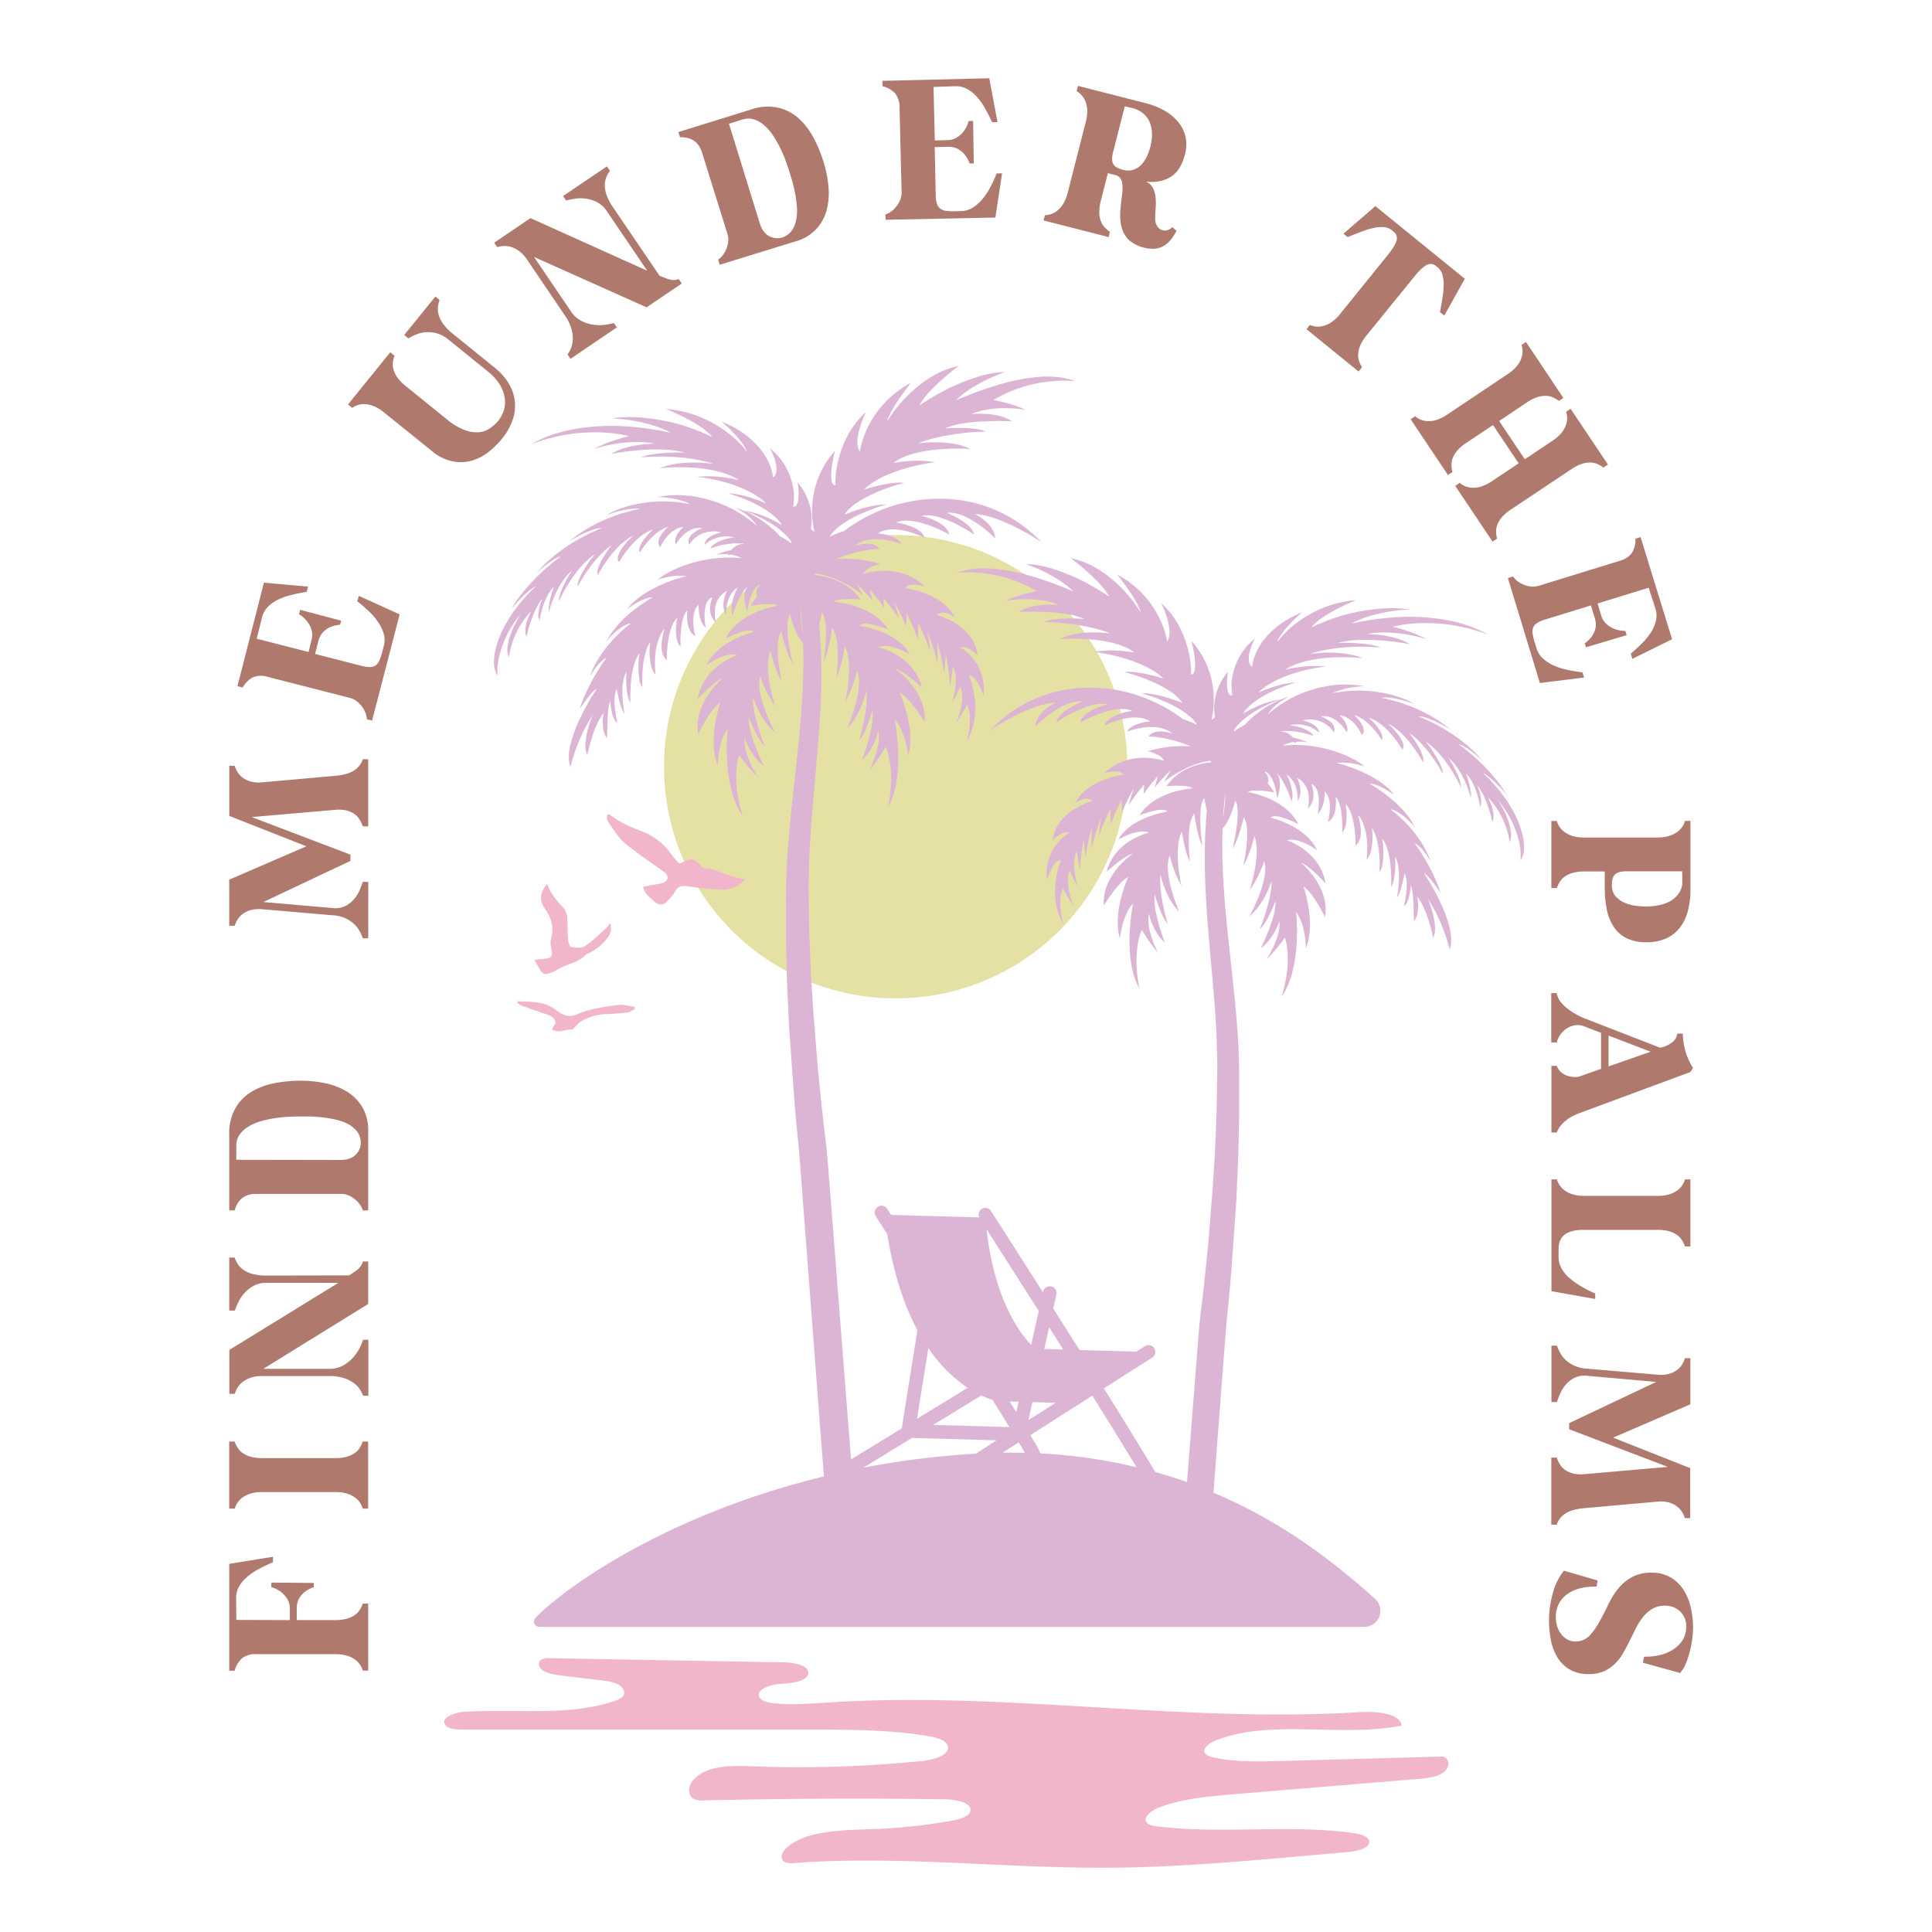
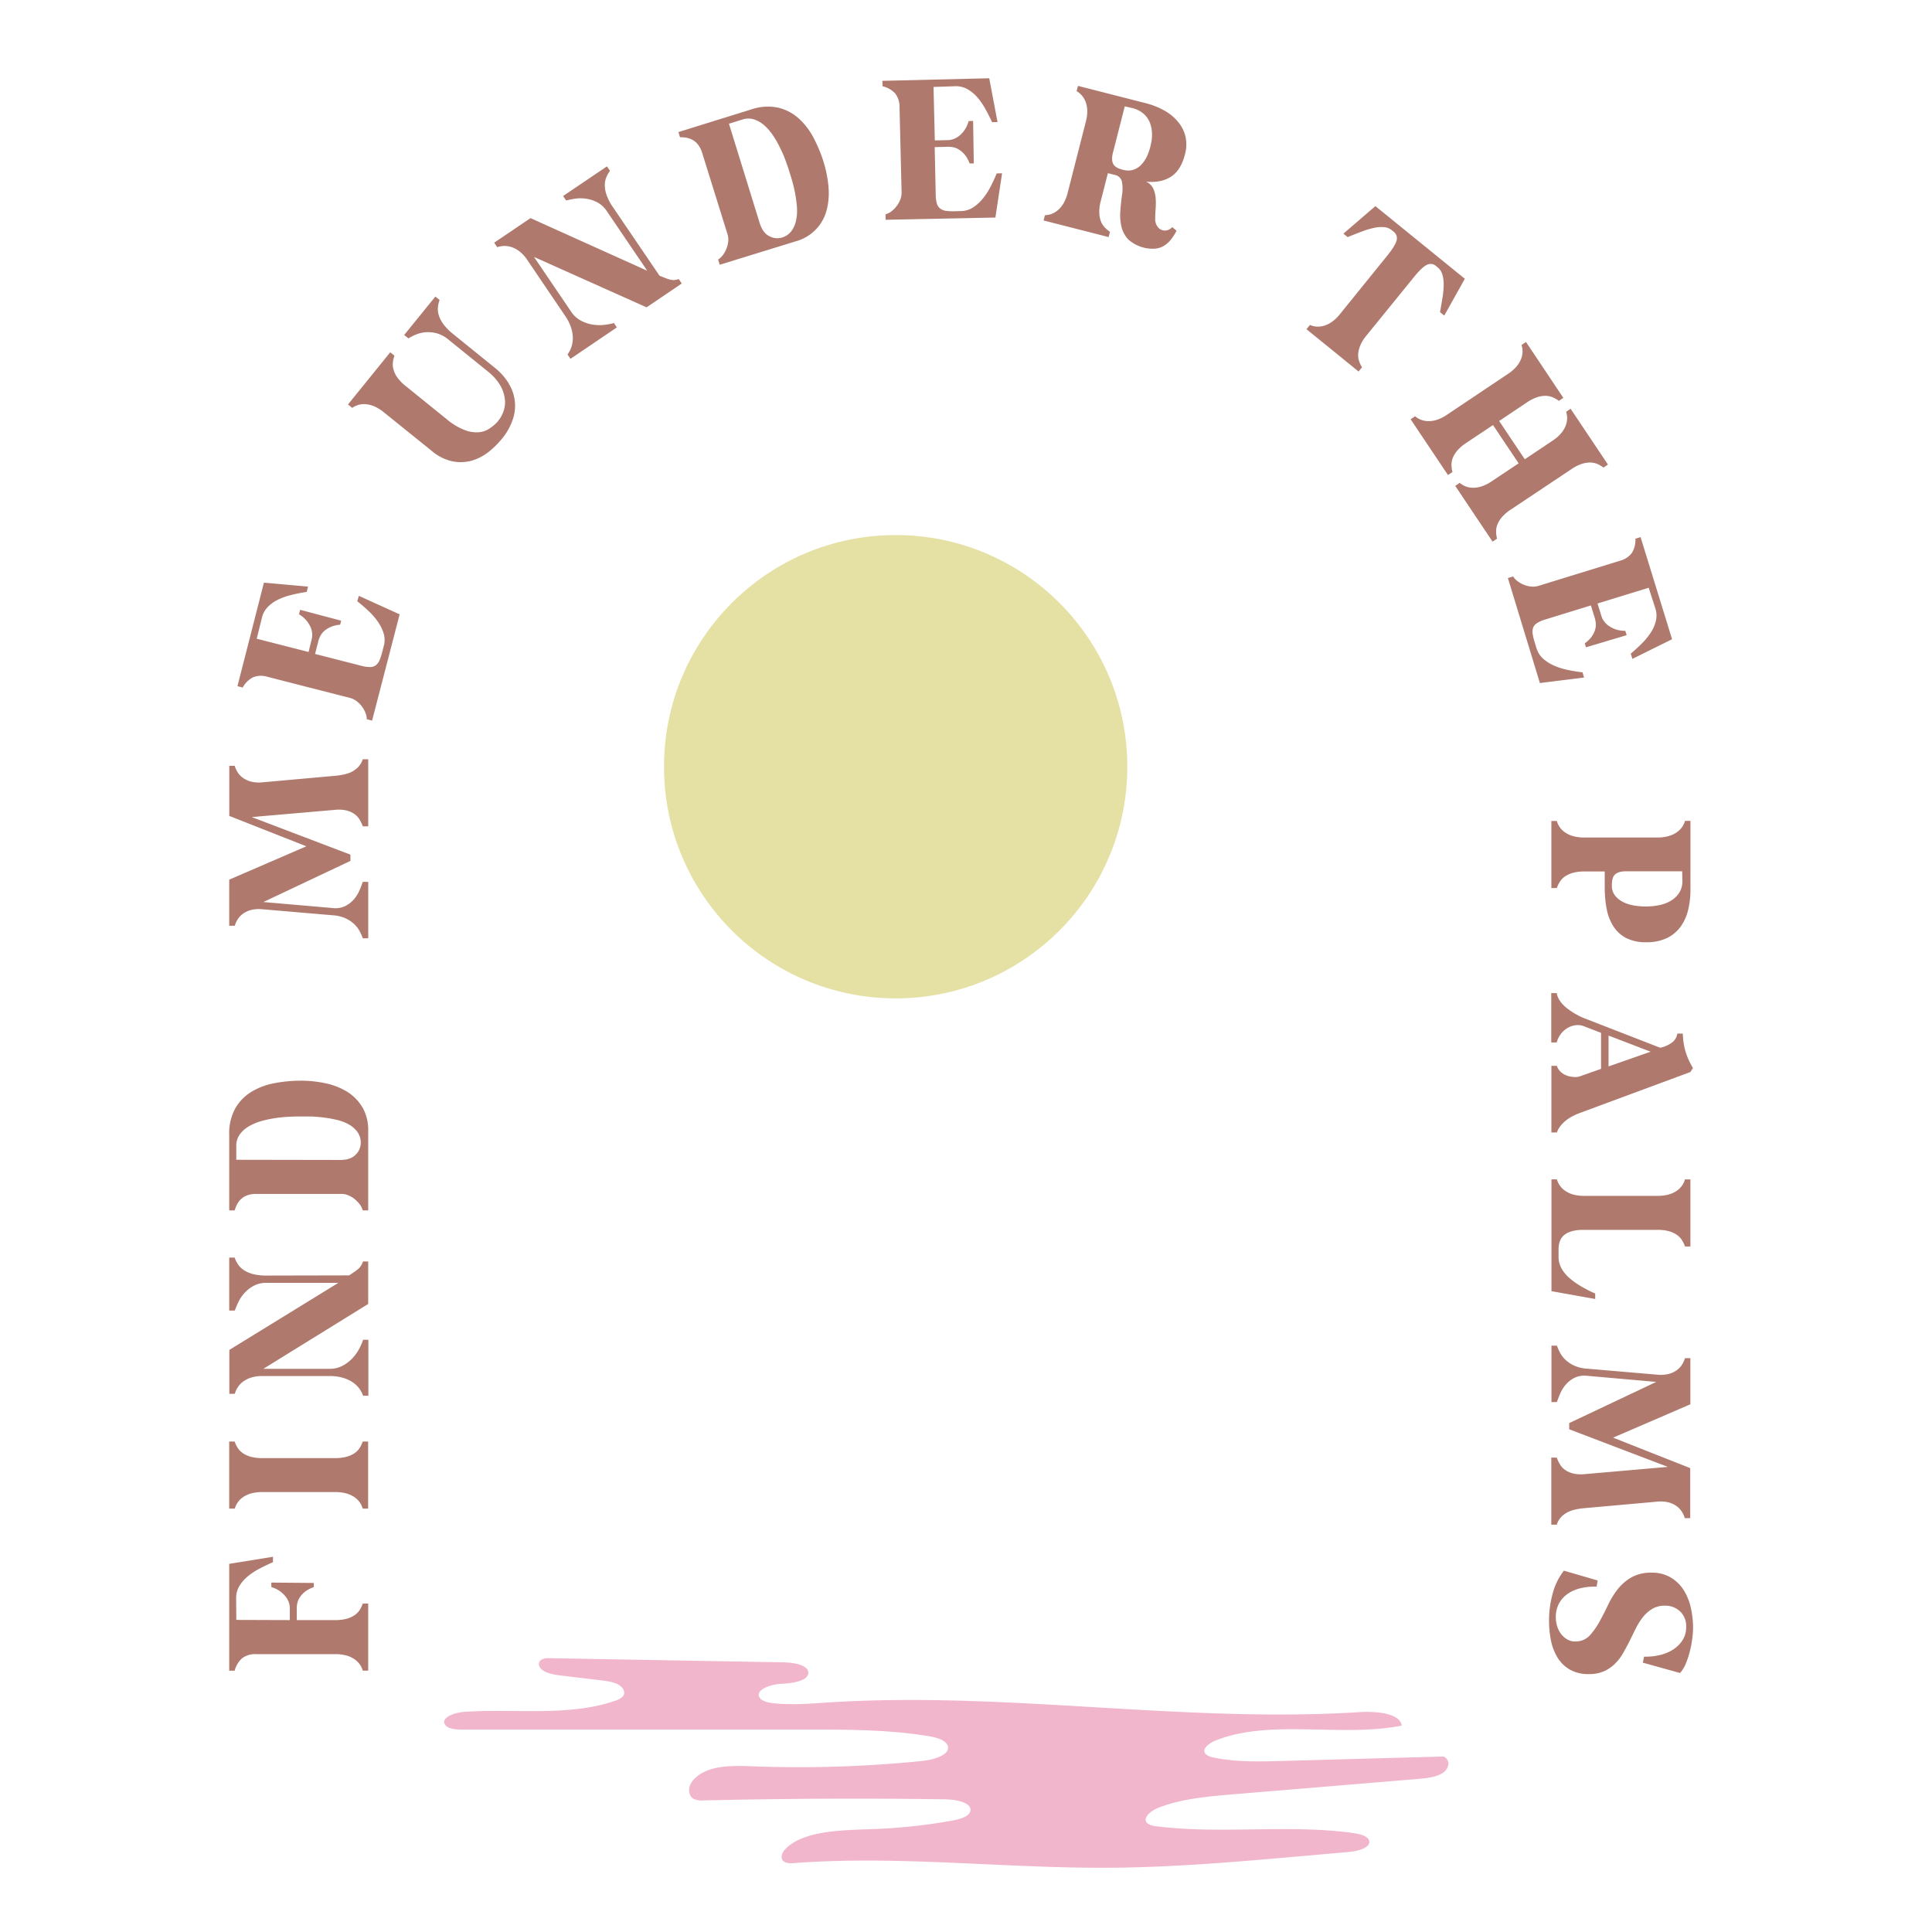
<svg xmlns="http://www.w3.org/2000/svg" id="Layer_1" data-name="Layer 1" viewBox="0 0 864 864">
  <defs>
    <style>.cls-1{fill:#af796d;}.cls-2{fill:#e5e1a5;}.cls-3{fill:#f1b5cc;}.cls-4{fill:#dcb5d5;}</style>
  </defs>
  <title>Summer</title>
  <path class="cls-1" d="M162.23,717.13h2.43v30h-2.43a9,9,0,0,0-1.3-2.76,9.39,9.39,0,0,0-2.39-2.35,12,12,0,0,0-3.61-1.67,18.56,18.56,0,0,0-5-.61H114.52a9.66,9.66,0,0,0-6.2,1.79,10.94,10.94,0,0,0-3.37,5.6h-2.44V699.36l19.56-3.16v2.43q-3.41,1.46-6.41,3.08a28.69,28.69,0,0,0-5.23,3.57,16.09,16.09,0,0,0-3.53,4.26,10.29,10.29,0,0,0-1.3,5.15l.08,9.74,23.93.08v-5.43a8,8,0,0,0-.4-2.36,8.61,8.61,0,0,0-1.38-2.59,12.39,12.39,0,0,0-2.56-2.48,13.09,13.09,0,0,0-3.93-1.91v-2l19,.16v1.86a13.46,13.46,0,0,0-3.85,2,10.43,10.43,0,0,0-2.35,2.48A7.73,7.73,0,0,0,133,716.8a11.08,11.08,0,0,0-.28,2.36v5.35h17.2a19,19,0,0,0,5-.57,11.92,11.92,0,0,0,3.53-1.54,8.48,8.48,0,0,0,2.35-2.31A13.38,13.38,0,0,0,162.23,717.13Zm-1.46-69.48a8.48,8.48,0,0,1-2.35,2.31,12.18,12.18,0,0,1-3.53,1.54,19,19,0,0,1-5,.57H117.28a19,19,0,0,1-5-.57,12.18,12.18,0,0,1-3.53-1.54,8.48,8.48,0,0,1-2.35-2.31,13,13,0,0,1-1.46-3h-2.44v30H105a8.94,8.94,0,0,1,1.3-2.76,9.42,9.42,0,0,1,2.39-2.36,12.28,12.28,0,0,1,3.61-1.66,18.51,18.51,0,0,1,5-.61H149.9a18.56,18.56,0,0,1,5,.61,12.28,12.28,0,0,1,3.61,1.66,9.42,9.42,0,0,1,2.39,2.36,8.94,8.94,0,0,1,1.3,2.76h2.43v-30h-2.43A13.38,13.38,0,0,1,160.77,647.65Zm.77-81.75a7.17,7.17,0,0,1-1.18,1.42,13.21,13.21,0,0,1-1.74,1.38l-2.48,1.66-36.91.08a24.13,24.13,0,0,1-5.84-.61,13.53,13.53,0,0,1-4.14-1.7,9.43,9.43,0,0,1-2.72-2.56,12.63,12.63,0,0,1-1.58-3.16h-2.44V586.1H105c.38-1.08.91-2.34,1.58-3.77a16.78,16.78,0,0,1,2.72-4.06,15.27,15.27,0,0,1,4.14-3.24,11.86,11.86,0,0,1,5.84-1.34h32.05l-48.77,30v19.63H105a10.82,10.82,0,0,1,1.3-2.88,9.59,9.59,0,0,1,2.39-2.56,12.47,12.47,0,0,1,3.61-1.82,16.26,16.26,0,0,1,5-.69h30a20.83,20.83,0,0,1,6,.77,15.77,15.77,0,0,1,4.39,2,12,12,0,0,1,3,2.84,12.89,12.89,0,0,1,1.7,3.2h2.35V599.16h-2.35a30.36,30.36,0,0,1-1.7,3.94,19.32,19.32,0,0,1-3,4.22,17.22,17.22,0,0,1-4.39,3.4,12,12,0,0,1-6,1.42H117.77l46.89-29v-19h-2.35A7.46,7.46,0,0,1,161.54,565.9Zm.49-70.8a20.34,20.34,0,0,1,2.63,10.75V541.3h-2.43a8.32,8.32,0,0,0-1.38-2.76,13.15,13.15,0,0,0-2.31-2.35,11.53,11.53,0,0,0-2.84-1.66,8,8,0,0,0-3-.61H114.52q-7.55,0-9.57,7.38h-2.44V507.39a22.91,22.91,0,0,1,2.76-11.81,20.87,20.87,0,0,1,7.26-7.38,31,31,0,0,1,10.27-3.81,63.29,63.29,0,0,1,11.84-1.1,52.32,52.32,0,0,1,10.84,1.14,30.56,30.56,0,0,1,9.65,3.73A20.37,20.37,0,0,1,162,495.1ZM161.34,511a8.3,8.3,0,0,0-1.59-4.91,12.39,12.39,0,0,0-3.93-3.33,20.92,20.92,0,0,0-5.44-2,56,56,0,0,0-6.08-1.06q-3.09-.36-5.88-.41c-1.87,0-3.48,0-4.83,0s-3.07.06-5,.17a60.26,60.26,0,0,0-6,.65,46.5,46.5,0,0,0-6.13,1.37,22.85,22.85,0,0,0-5.4,2.36,13,13,0,0,0-3.89,3.57,8.43,8.43,0,0,0-1.5,5v6.25l46.49.08q4.62,0,6.9-2.36A7.5,7.5,0,0,0,161.34,511Zm-2.8-166.57q-2.88,2-8.64,2.51l-32.62,2.93a14.78,14.78,0,0,1-5-.33,10.92,10.92,0,0,1-3.61-1.66,9,9,0,0,1-2.39-2.52,10.54,10.54,0,0,1-1.3-2.88h-2.44v22.4L137,378.47l-34.49,14.92V414H105a10.82,10.82,0,0,1,1.3-2.88,9.14,9.14,0,0,1,2.39-2.51,10.93,10.93,0,0,1,3.61-1.67,15.06,15.06,0,0,1,5-.32l31.32,2.68a16.71,16.71,0,0,1,5.72,1.29,14.84,14.84,0,0,1,3.89,2.52,12.34,12.34,0,0,1,2.52,3.16,22.91,22.91,0,0,1,1.5,3.33h2.43V394.37h-2.43c-.38,1.13-.88,2.42-1.5,3.85a15.2,15.2,0,0,1-2.52,4,12.69,12.69,0,0,1-3.89,3,10.32,10.32,0,0,1-5.72.85l-30.83-2.68L156.71,385V382.2l-44.13-16.8,37.32-3.24a15.41,15.41,0,0,1,5,.28,11,11,0,0,1,3.53,1.54,8.28,8.28,0,0,1,2.35,2.48,16.39,16.39,0,0,1,1.46,3.08h2.43v-30h-2.43A9,9,0,0,1,158.54,344.39Zm1.22-75.55a67.75,67.75,0,0,1,5.35,4.64,28.34,28.34,0,0,1,4.14,4.91,18.32,18.32,0,0,1,2.39,5.09,10.1,10.1,0,0,1,0,5.32l-.71,2.75a24.62,24.62,0,0,1-1.17,3.6,5.7,5.7,0,0,1-1.62,2.26,4.28,4.28,0,0,1-2.57.85,14.25,14.25,0,0,1-3.92-.54l-20.75-5.31,1.49-5.82a10.67,10.67,0,0,1,.86-2.2,7.48,7.48,0,0,1,1.74-2.24,10.42,10.42,0,0,1,2.89-1.81,13.11,13.11,0,0,1,4.23-1l.46-1.81-18.35-4.86-.5,2a13,13,0,0,1,3.34,2.82,13.19,13.19,0,0,1,1.86,3,8.88,8.88,0,0,1,.69,2.86,8,8,0,0,1-.19,2.38L138,291.57l-23.19-5.93,2.34-9.46a10.37,10.37,0,0,1,2.53-4.67,16.45,16.45,0,0,1,4.48-3.25,28.49,28.49,0,0,1,6-2.16q3.31-.83,7-1.4l.6-2.36-19.73-1.78-11.84,46.3,2.36.6a11,11,0,0,1,4.65-4.59,9.74,9.74,0,0,1,6.45-.19l36.94,9.46a8,8,0,0,1,2.76,1.33,11.37,11.37,0,0,1,2.38,2.32,13.13,13.13,0,0,1,1.66,2.86,8.32,8.32,0,0,1,.65,3l2.36.6,12.32-47.51-18.23-8.27Zm67.73-97.46a28,28,0,0,0-6.37-7.09l-18.48-14.95a24.27,24.27,0,0,1-4.16-4.15,14,14,0,0,1-2.15-3.93,9.5,9.5,0,0,1-.5-3.7,12.47,12.47,0,0,1,.76-3.45l-1.89-1.53L180.76,149.8l1.9,1.53a24,24,0,0,1,3.45-1.75,14,14,0,0,1,4.33-1,14.87,14.87,0,0,1,4.92.49,14.16,14.16,0,0,1,5.23,2.83l17.54,14.19a22.42,22.42,0,0,1,5.56,6.22,16.07,16.07,0,0,1,2.09,6.18,12.21,12.21,0,0,1-.7,5.7,14.66,14.66,0,0,1-2.87,4.72,19.92,19.92,0,0,1-3.43,2.81,10.16,10.16,0,0,1-4.73,1.59,14.63,14.63,0,0,1-6.28-1,28.19,28.19,0,0,1-8-4.84l-18.42-14.9a19.24,19.24,0,0,1-3.52-3.58,11.66,11.66,0,0,1-1.77-3.42,8.31,8.31,0,0,1-.38-3.28,13,13,0,0,1,.73-3.22l-1.89-1.53-18.89,23.34,1.89,1.53a9.08,9.08,0,0,1,6.09-1.65,12.17,12.17,0,0,1,3.85,1,18.33,18.33,0,0,1,4.3,2.7L193,201.58a21.14,21.14,0,0,0,9.41,4.74A18.58,18.58,0,0,0,211,206a22.06,22.06,0,0,0,7.47-3.88,38,38,0,0,0,6-5.91,27.31,27.31,0,0,0,4.79-8.44,18.84,18.84,0,0,0-1.84-16.36Zm74.16-46.17a6.67,6.67,0,0,1-1.84-.18,13.78,13.78,0,0,1-2.12-.67c-.76-.3-1.68-.67-2.76-1.12L274.16,92.72a23.86,23.86,0,0,1-2.77-5.17,13.67,13.67,0,0,1-.91-4.39,9.31,9.31,0,0,1,.59-3.68,12.3,12.3,0,0,1,1.73-3.08l-1.36-2L251.82,87.66l1.37,2c1.1-.29,2.44-.56,4-.81a17,17,0,0,1,4.88,0,15.43,15.43,0,0,1,5,1.61,11.87,11.87,0,0,1,4.38,4.08l18,26.54-52.2-23.54-16.25,11,1.36,2a11.06,11.06,0,0,1,3.11-.54,10,10,0,0,1,3.46.55,12.31,12.31,0,0,1,3.54,2,16.13,16.13,0,0,1,3.39,3.78l16.83,24.85a20.53,20.53,0,0,1,2.71,5.37,15.71,15.71,0,0,1,.78,4.77,12.35,12.35,0,0,1-.69,4,12.85,12.85,0,0,1-1.7,3.21l1.32,1.95,20.75-14.06-1.31-1.95a30.4,30.4,0,0,1-4.22.8,19,19,0,0,1-5.15-.09,17.18,17.18,0,0,1-5.28-1.72,12.05,12.05,0,0,1-4.52-4.14L238.81,114.9l50.35,22.54,15.72-10.64-1.32-2A8.33,8.33,0,0,1,301.65,125.21Zm68.82-42a30.25,30.25,0,0,1-.69,10.32,19.48,19.48,0,0,1-14,14.37L321.87,118.4l-.72-2.32a8.19,8.19,0,0,0,2.22-2.14,12.31,12.31,0,0,0,1.56-2.91,11.53,11.53,0,0,0,.75-3.2,8,8,0,0,0-.33-3.09L314,68.33q-2.24-7.2-9.89-6.94l-.73-2.33L335.77,49a22.9,22.9,0,0,1,12.1-.88,20.83,20.83,0,0,1,9.2,4.74,30.72,30.72,0,0,1,6.7,8.66,63.36,63.36,0,0,1,4.57,11A53.19,53.19,0,0,1,370.47,83.17ZM356.4,92.69a57.57,57.57,0,0,0-.8-6.12c-.38-2-.84-3.95-1.36-5.74s-1-3.33-1.4-4.62-1-2.92-1.64-4.72-1.48-3.64-2.41-5.54a45.55,45.55,0,0,0-3.13-5.43,23.18,23.18,0,0,0-3.85-4.46,13.19,13.19,0,0,0-4.57-2.65,8.42,8.42,0,0,0-5.25.06l-6,1.86,13.74,44.41c.92,2.94,2.35,4.91,4.3,5.88a7.49,7.49,0,0,0,5.79.58,8.27,8.27,0,0,0,4.21-3,12.18,12.18,0,0,0,2-4.75A20.75,20.75,0,0,0,356.4,92.69Zm86.35-8.75a29,29,0,0,1-3.61,5.32,18.15,18.15,0,0,1-4.25,3.68,10.25,10.25,0,0,1-5.12,1.46l-2.84.07a25.43,25.43,0,0,1-3.78-.16,5.57,5.57,0,0,1-2.62-1A4.3,4.3,0,0,1,419,91.12a14.26,14.26,0,0,1-.54-3.92L418,65.79l6-.15a11.51,11.51,0,0,1,2.36.23A7.76,7.76,0,0,1,429,67a10.44,10.44,0,0,1,2.53,2.29,13.19,13.19,0,0,1,2.08,3.8l1.87,0-.3-19-2,.05a13,13,0,0,1-1.82,4,12.32,12.32,0,0,1-2.41,2.62,8.6,8.6,0,0,1-2.56,1.44,8.11,8.11,0,0,1-2.34.46l-6,.14-.57-23.92,9.73-.32a10.38,10.38,0,0,1,5.18,1.18,16.27,16.27,0,0,1,4.35,3.42,28.8,28.8,0,0,1,3.69,5.15q1.69,3,3.24,6.33l2.43-.06L442.39,35l-47.78,1.15.06,2.43a11,11,0,0,1,5.68,3.23A9.72,9.72,0,0,1,402.28,48l.92,38.13a8.2,8.2,0,0,1-.54,3,11.12,11.12,0,0,1-1.6,2.92,12.58,12.58,0,0,1-2.29,2.37A8.17,8.17,0,0,1,396,95.85l.06,2.44,49.08-1,3-19.79-2.43.06A68.59,68.59,0,0,1,442.75,83.94Zm87.46-22.56a17,17,0,0,1-.28,7.63q-1.84,7.23-6.34,10.06t-11.1,2.15a6.36,6.36,0,0,1,3.24,3.09,12.27,12.27,0,0,1,1.08,4.29,31.06,31.06,0,0,1,0,4.72c-.13,1.62-.2,3.09-.21,4.43a5.89,5.89,0,0,0,1,3.53,4,4,0,0,0,4.57,1.63,4.62,4.62,0,0,0,2.06-1.36l1.92,1.66a22.51,22.51,0,0,1-2.58,4,11.52,11.52,0,0,1-3.08,2.73,9.53,9.53,0,0,1-3.8,1.25,16.43,16.43,0,0,1-12-4,12.47,12.47,0,0,1-3.17-5.8,22.51,22.51,0,0,1-.5-7c.18-2.49.44-4.93.77-7.3a16.94,16.94,0,0,0-.06-5.83,4,4,0,0,0-3.28-3.06l-3-.76-3.17,12.42a18.85,18.85,0,0,0-.68,5,11.86,11.86,0,0,0,.62,3.8,8.2,8.2,0,0,0,1.66,2.85,12.75,12.75,0,0,0,2.5,2.15l-.6,2.36-29.09-7.43.61-2.35a9.1,9.1,0,0,0,5.86-2.32,11.9,11.9,0,0,0,2.51-3.08,18.39,18.39,0,0,0,1.83-4.73l8.07-31.6a18.58,18.58,0,0,0,.66-5,12.21,12.21,0,0,0-.72-3.91,9.51,9.51,0,0,0-1.69-2.9,9.21,9.21,0,0,0-2.35-1.94l.6-2.36,30,7.66a34.37,34.37,0,0,1,8.9,3.53,21.47,21.47,0,0,1,6.12,5.21A15.75,15.75,0,0,1,530.21,61.38ZM515.14,59A13.65,13.65,0,0,0,514,54.3a10.38,10.38,0,0,0-3-3.77,12.2,12.2,0,0,0-5.06-2.3L503,47.56l-5.3,20.76q-.82,3.23.17,5.06c.67,1.24,2.27,2.12,4.81,2.66a7.78,7.78,0,0,0,4.36-.19,8.76,8.76,0,0,0,3.49-2.33,14.75,14.75,0,0,0,2.57-4,24.14,24.14,0,0,0,1.64-5.28A17.49,17.49,0,0,0,515.14,59Zm93.3,95.21a18.68,18.68,0,0,1,2.7-4.23l21.34-26.26c2.25-2.77,4.1-4.52,5.57-5.25a3.64,3.64,0,0,1,4.21.55l.75.61a6.3,6.3,0,0,1,2,3.08,15.12,15.12,0,0,1,.61,4.46,37.6,37.6,0,0,1-.48,5.68q-.5,3.11-1.15,6.75l1.89,1.53,9.2-16.46-40-32.49-14.3,12.32,1.89,1.53c2.29-.92,4.41-1.76,6.38-2.5a35.57,35.57,0,0,1,5.45-1.63,14.59,14.59,0,0,1,4.49-.32,6.27,6.27,0,0,1,3.43,1.37l.76.62a3.64,3.64,0,0,1,1.37,4c-.43,1.6-1.77,3.78-4,6.56L599.3,140.4a18,18,0,0,1-3.64,3.52,11.79,11.79,0,0,1-3.57,1.75,9.05,9.05,0,0,1-6.29-.35l-1.54,1.89,23.3,18.93,1.54-1.89a13,13,0,0,1-1.38-3,8.33,8.33,0,0,1-.31-3.29A12,12,0,0,1,608.44,154.25Zm94.28,55.61a19.06,19.06,0,0,1,4.47-2.3,12.07,12.07,0,0,1,3.79-.68,8.2,8.2,0,0,1,3.24.61,13.14,13.14,0,0,1,2.86,1.65l2-1.36-16.7-24.94-2,1.35a9.48,9.48,0,0,1,.45,3,9.35,9.35,0,0,1-.68,3.28,12,12,0,0,1-2.07,3.4,18.55,18.55,0,0,1-3.84,3.3l-12.34,8.26-11.47-17.12,12.34-8.26a18.9,18.9,0,0,1,4.46-2.31,12.12,12.12,0,0,1,3.79-.68,8.47,8.47,0,0,1,3.25.61,13.14,13.14,0,0,1,2.86,1.65l2-1.35-16.7-25-2,1.36a9.16,9.16,0,0,1,.46,3,9.4,9.4,0,0,1-.68,3.29,12.09,12.09,0,0,1-2.07,3.39,18.37,18.37,0,0,1-3.85,3.3l-27.1,18.15a18.15,18.15,0,0,1-4.52,2.29,11.82,11.82,0,0,1-3.92.63,9.5,9.5,0,0,1-3.3-.63,9,9,0,0,1-2.61-1.56l-2,1.35,16.7,24.94,2-1.35a12.89,12.89,0,0,1-.43-3.27,8.3,8.3,0,0,1,.66-3.23,11.92,11.92,0,0,1,2.08-3.25,19.13,19.13,0,0,1,3.83-3.25l12-8,11.47,17.12-12,8a18.67,18.67,0,0,1-4.52,2.29,12.18,12.18,0,0,1-3.93.63,9.5,9.5,0,0,1-3.3-.63,9.08,9.08,0,0,1-2.61-1.57l-2,1.36,16.7,24.94,2-1.35a12.91,12.91,0,0,1-.43-3.28,8.35,8.35,0,0,1,.67-3.23,12,12,0,0,1,2.07-3.24,19.08,19.08,0,0,1,3.83-3.25Zm5,90.84a68.66,68.66,0,0,1-7-1.15,29.5,29.5,0,0,1-6.1-2,18,18,0,0,1-4.69-3.1,10.09,10.09,0,0,1-2.8-4.53l-.84-2.71a24.14,24.14,0,0,1-.87-3.68,5.62,5.62,0,0,1,.2-2.78,4.28,4.28,0,0,1,1.74-2.06,14.26,14.26,0,0,1,3.63-1.59l20.47-6.31,1.77,5.74a12,12,0,0,1,.42,2.33,7.83,7.83,0,0,1-.32,2.82,10.89,10.89,0,0,1-1.52,3.06,13.37,13.37,0,0,1-3.1,3l.55,1.78,18.19-5.43-.6-1.94a13.16,13.16,0,0,1-4.32-.66,12.39,12.39,0,0,1-3.17-1.62,8.52,8.52,0,0,1-2.08-2.07,7.64,7.64,0,0,1-1.08-2.13l-1.77-5.74,22.87-7.05,3,9.28a10.36,10.36,0,0,1,.27,5.31,16.3,16.3,0,0,1-2.11,5.11,28.66,28.66,0,0,1-3.95,4.95c-1.6,1.62-3.34,3.24-5.22,4.84l.72,2.32,17.75-8.78-14.08-45.67-2.32.72a11,11,0,0,1-1.57,6.34,9.73,9.73,0,0,1-5.41,3.53l-36.44,11.24a8.41,8.41,0,0,1-3,.3,11.53,11.53,0,0,1-3.24-.74,12.44,12.44,0,0,1-2.9-1.57,8,8,0,0,1-2.13-2.23l-2.33.72,14.31,46.95L708.4,303Zm38.53,73.21a12,12,0,0,0,3.61-1.67,9.23,9.23,0,0,0,2.39-2.35,8.94,8.94,0,0,0,1.3-2.76h2.43v30.59a38.22,38.22,0,0,1-1.13,9.61,20.85,20.85,0,0,1-3.53,7.47,16.37,16.37,0,0,1-6.13,4.87,21,21,0,0,1-8.92,1.74,19.08,19.08,0,0,1-9.09-1.91,14.91,14.91,0,0,1-5.68-5.23,22.11,22.11,0,0,1-3-7.79,50.78,50.78,0,0,1-.85-9.57v-7.14h-9.09a19,19,0,0,0-5,.57,11.92,11.92,0,0,0-3.53,1.54,8.35,8.35,0,0,0-2.35,2.31,13,13,0,0,0-1.46,3h-2.44v-30h2.44a8.94,8.94,0,0,0,1.3,2.76,9.23,9.23,0,0,0,2.39,2.35,11.92,11.92,0,0,0,3.61,1.67,18.51,18.51,0,0,0,5,.61h32.62A18.56,18.56,0,0,0,746.21,373.91Zm-19.15,15.78q-3.33,0-4.87,1.42c-1,.94-1.49,2.72-1.38,5.31a6.79,6.79,0,0,0,1.58,4.34,11.22,11.22,0,0,0,3.7,2.8,17.14,17.14,0,0,0,4.82,1.46,33.48,33.48,0,0,0,5.07.41,29.29,29.29,0,0,0,6-.61,16.26,16.26,0,0,0,5.27-2,11.42,11.42,0,0,0,3.73-3.65,9.47,9.47,0,0,0,1.34-5.48l-.08-4ZM699.8,552.1Q702.64,550,708,550h33.19a19.5,19.5,0,0,1,5,.56,12.19,12.19,0,0,1,3.53,1.55,8.48,8.48,0,0,1,2.35,2.31,13.38,13.38,0,0,1,1.46,3h2.43v-30h-2.43a9.16,9.16,0,0,1-1.3,2.76,9.39,9.39,0,0,1-2.39,2.35,12,12,0,0,1-3.61,1.66,18.17,18.17,0,0,1-5,.61H708.56a18.12,18.12,0,0,1-5-.61,11.91,11.91,0,0,1-3.61-1.66,9.39,9.39,0,0,1-2.39-2.35,9.16,9.16,0,0,1-1.3-2.76h-2.44v50l19.56,3.49v-2.44a58.76,58.76,0,0,1-6.29-3.2,34.15,34.15,0,0,1-5.23-3.73,16.16,16.16,0,0,1-3.57-4.34A10.53,10.53,0,0,1,697,562v-3.32Q697,554.16,699.8,552.1Zm56.14-72.68L705.8,498a28.11,28.11,0,0,0-2.63,1.22,16.57,16.57,0,0,0-2.76,1.78,15.32,15.32,0,0,0-2.44,2.39,10.9,10.9,0,0,0-1.74,3.05h-2.44V476.66h2.44a6.59,6.59,0,0,0,1.95,2.88,8.07,8.07,0,0,0,2.84,1.58,11,11,0,0,0,3.08.53,6.67,6.67,0,0,0,2.59-.36L716,478V461.89l-7.79-3a7.58,7.58,0,0,0-3.65-.4,9.25,9.25,0,0,0-3.57,1.25,10.35,10.35,0,0,0-3,2.68,11.05,11.05,0,0,0-1.82,3.78h-2.44V444.13h2.44q.57,3.4,4.26,6.49a32.34,32.34,0,0,0,9.21,5.19l32.78,12.74a13.22,13.22,0,0,0,5.07-2.15,6.15,6.15,0,0,0,2.63-4.18h2.44a31.44,31.44,0,0,0,1.26,8.19,32.64,32.64,0,0,0,3.28,7.22Zm-17.76-9.09-18.83-7.22v13.8Zm17.76,137.05h-2.43a10.54,10.54,0,0,1-1.3,2.88,9,9,0,0,1-2.39,2.52,10.92,10.92,0,0,1-3.61,1.66,14.8,14.8,0,0,1-5,.33l-31.32-2.68a16.7,16.7,0,0,1-5.72-1.3,14.35,14.35,0,0,1-3.89-2.52,12.18,12.18,0,0,1-2.52-3.16,22.44,22.44,0,0,1-1.5-3.33h-2.44V627h2.44c.38-1.14.88-2.42,1.5-3.86a15.32,15.32,0,0,1,2.52-4,12.54,12.54,0,0,1,3.89-3,10.31,10.31,0,0,1,5.72-.86L740.69,618l-38.94,18.42v2.76L745.88,656l-37.32,3.25a15.36,15.36,0,0,1-5-.29A10.76,10.76,0,0,1,700,657.4a8.13,8.13,0,0,1-2.35-2.47,15.88,15.88,0,0,1-1.46-3.09h-2.44v30h2.44a9,9,0,0,1,3.69-4.86c1.92-1.36,4.8-2.19,8.64-2.52l32.62-2.92a15.08,15.08,0,0,1,5,.32,10.93,10.93,0,0,1,3.61,1.67,9.14,9.14,0,0,1,2.39,2.51,10.82,10.82,0,0,1,1.3,2.88h2.43V656.55l-34.48-13.63L755.94,628ZM753,711.18a17.47,17.47,0,0,0-5.76-5.68,16.29,16.29,0,0,0-8.68-2.19,17.63,17.63,0,0,0-9,2.11,21.2,21.2,0,0,0-6.13,5.31,36.45,36.45,0,0,0-4.3,7q-1.79,3.76-3.57,7a33.84,33.84,0,0,1-4.46,6.49,8.6,8.6,0,0,1-6,2.84,7.19,7.19,0,0,1-3.89-.73,9.28,9.28,0,0,1-2.92-2.4,10.63,10.63,0,0,1-1.87-3.53,13.55,13.55,0,0,1-.65-4.13,12.79,12.79,0,0,1,1.38-6.09,12.38,12.38,0,0,1,3.77-4.3,16.56,16.56,0,0,1,5.48-2.51,25,25,0,0,1,6.49-.82H714l.48-2.75-15.09-4.39a27.8,27.8,0,0,0-5,10.15,46,46,0,0,0-1.66,12.25,44.42,44.42,0,0,0,.85,8.68,23.76,23.76,0,0,0,2.88,7.67,15.74,15.74,0,0,0,5.48,5.43,16.55,16.55,0,0,0,8.64,2.07,16.17,16.17,0,0,0,6.69-1.26,16.74,16.74,0,0,0,4.91-3.32,21.8,21.8,0,0,0,3.65-4.75c1-1.78,2-3.6,2.92-5.44s1.86-3.78,2.8-5.68a28.86,28.86,0,0,1,3.21-5.07,15.77,15.77,0,0,1,4.14-3.65,10.83,10.83,0,0,1,5.68-1.42,9.48,9.48,0,0,1,6.77,2.56,9,9,0,0,1,2.72,6.86,10.79,10.79,0,0,1-1.67,6.08,14,14,0,0,1-4.21,4.14,19,19,0,0,1-5.72,2.39,25.74,25.74,0,0,1-6.17.77h-1.06l-.56,2.68,16.63,4.62a13.85,13.85,0,0,0,2.56-4.13,39.11,39.11,0,0,0,1.82-5.48,49.21,49.21,0,0,0,1.1-5.72,40,40,0,0,0,.36-5,40.69,40.69,0,0,0-1-8.8A24.71,24.71,0,0,0,753,711.18Z" />
  <circle class="cls-2" cx="400.54" cy="342.88" r="103.6" />
  <path class="cls-3" d="M645.57,785.52l-72.34,2c-10.15.27-20.5.53-30.25-1.5a7.53,7.53,0,0,1-3.73-1.53c-2.12-2.13,1.22-4.88,4.41-6.14,24.64-9.79,56-1.28,83.2-6.65-.73-5.59-11.5-6.52-19.32-6-78.57,4.89-157.67-9.36-236.24-4.4-8.32.53-16.72,1.27-25,.44-2.61-.26-5.57-.88-6.63-2.61-2.07-3.37,4.73-5.91,9.87-6.14s12.11-1.35,11.94-5c-.15-3.41-6.43-4.5-11.2-4.58l-104.63-1.86c-2.9-.24-5.65,1.25-4.31,3.87s5.85,3.44,9.69,3.9l17.58,2.1c2.77.33,5.65.7,7.88,1.91s3.51,3.58,2.06,5.29a8.14,8.14,0,0,1-3.56,2c-20.36,7.07-44.45,3.48-67,4.9-4.71.29-10.94,2.6-9,5.69,1.19,2,4.85,2.26,7.85,2.26h154c18.17,0,36.53,0,54.24,2.91,3.7.6,8,1.78,8.77,4.44,1.15,3.92-6,6.14-11.58,6.71a547.42,547.42,0,0,1-74.59,2.42c-6.67-.24-13.61-.57-19.77,1.28s-11.16,6.65-9.38,11.25a3.75,3.75,0,0,0,1.69,2,9.46,9.46,0,0,0,4.66.67q53.88-1.26,107.81-.49c5,.07,11.82,1.48,11.3,5.05-.38,2.57-4.5,3.81-8,4.45A250.62,250.62,0,0,1,389.82,818c-14.08.51-30.71.7-38.68,9-1.75,1.83-2.54,4.8.16,5.88a9.22,9.22,0,0,0,3.94.28c46.93-3.48,94.2,2.43,141.38,2.1,28.71-.2,57.28-2.71,85.78-5.22l20.79-1.83c4.27-.38,9.88-2,9.1-5-.56-2.13-4.08-3-7.07-3.46-28.82-4-58.9.61-87.82-3a8.81,8.81,0,0,1-4-1.16c-2.88-2.09.7-5.5,4.28-7,10.33-4.17,22.47-5.23,34.26-6.21l81.9-6.8c4-.34,8.24-.75,11.25-2.65S648.89,787.14,645.57,785.52Z" />
-   <path class="cls-4" d="M520.47,350c-.05,0,0-.12.15-.27Zm-93.11-26.47-.06.1A.34.34,0,0,0,427.36,323.52Zm38.53-80.92.26.27S466.08,242.76,465.89,242.6Zm-72.71,2.83,0,0Zm-7.25,20.84.15.28C386.13,266.53,386.07,266.42,385.93,266.27Zm295.59,114a10.35,10.35,0,0,1-1.55,4.58s.08-.67.09-2c0-.64,0-1.46-.06-2.42s-.27-2.05-.49-3.31a44.9,44.9,0,0,0-9.75-19.46l.39.58c.24.37.6.9,1,1.6s.82,1.49,1.28,2.38c.23.45.46.92.71,1.4s.42,1,.63,1.53c.42,1,.82,2.12,1.17,3.19a32.32,32.32,0,0,1,.67,3.21,8.49,8.49,0,0,1-.5,5.13s-.1-.76-.33-2.06a41.74,41.74,0,0,0-1.45-5.17,37.08,37.08,0,0,0-8-13s.27.48.62,1.27.81,1.87,1.21,3c.76,2.38,1.15,5.19.24,6.81,0,0-.2-.82-.53-2.12a49.24,49.24,0,0,0-1.52-4.94c-.33-.94-.7-1.9-1.07-2.86s-.84-1.83-1.27-2.68-.84-1.64-1.26-2.3a12.83,12.83,0,0,0-1.2-1.58s.18.46.49,1.2a19.59,19.59,0,0,1,.87,2.82c.54,2.16.81,4.53-.06,5.63,0,0,0-.17-.06-.46s-.11-.73-.22-1.25c-.23-1-.57-2.48-1.06-4.09a32.83,32.83,0,0,0-2-4.93,16.25,16.25,0,0,0-2.93-4.1s.83,2.24,1.48,4.69,1.05,5.2.67,6.15c0,0-.21-.78-.62-2.06a41.55,41.55,0,0,0-1.89-5,37.62,37.62,0,0,0-3.24-5.93,28.32,28.32,0,0,0-2-2.7,21,21,0,0,0-2.22-2.14s.41.63,1,1.63c.3.49.67,1.07,1,1.72l1.1,2.12c1.51,2.9,2.68,6.3,2.46,7.73l-1.29-2.62c-.8-1.65-2.11-3.73-3.57-6.09-3-4.58-7.39-9.58-10.78-11.63l1.4,1.83A41.54,41.54,0,0,1,642,338c2,3.18,3.56,6.82,3.14,7.93l-1.4-2.45c-.85-1.55-2.21-3.45-3.69-5.59-3-4.11-7.15-8.54-9.71-9.87,0,0,.53.64,1.29,1.62s1.66,2.42,2.52,3.87a21.33,21.33,0,0,1,2,4.35c.43,1.34.55,2.43.16,3,0,0-.5-.92-1.36-2.38a56,56,0,0,0-3.68-5.4,33.55,33.55,0,0,0-2.5-3,37.68,37.68,0,0,0-2.73-2.77c-1.89-1.6-3.72-3.07-5.28-3.57l.43.36a14.52,14.52,0,0,1,1.08,1,39.36,39.36,0,0,1,2.93,3.29c1.95,2.56,3.27,5.52,1.83,6.8,0,0-.43-.76-1.21-2a37.57,37.57,0,0,0-3.36-4.49,32.73,32.73,0,0,0-4.92-4.77,17.11,17.11,0,0,0-5.33-2.92,35,35,0,0,1,3.67,3.87c1.65,2.2,2.89,4.73,2.08,6.06,0,0-.41-.64-1.11-1.64-.35-.5-.77-1.09-1.27-1.73s-1.06-1.26-1.67-1.93c-2.42-2.73-5.85-5.33-8.27-5.75l.3.25a10,10,0,0,1,.74.7,18.76,18.76,0,0,1,1.93,2.42c1.23,1.88,1.89,4.05.38,5.44a19.57,19.57,0,0,0-2.48-4.15,13.77,13.77,0,0,0-3.21-3,13.5,13.5,0,0,0-2-1.14,8.61,8.61,0,0,0-2.26-.5s.33.28.78.75a11.35,11.35,0,0,1,1.54,1.91c1,1.59,1.69,3.52.88,4.92a14.94,14.94,0,0,0-.83-1.33A15.36,15.36,0,0,0,599,323.4a12.68,12.68,0,0,0-3.76-2.53,8.28,8.28,0,0,0-4.47-.5,16.13,16.13,0,0,1,3.7,2c1.68,1.22,2.93,3.23,2,5.23,0,0-.06-.12-.17-.31a6.91,6.91,0,0,0-.55-.8,12.25,12.25,0,0,0-2.38-2.3,14.43,14.43,0,0,0-1.94-1.21,11.29,11.29,0,0,0-2.48-.84,18.17,18.17,0,0,0-3-.41,18.79,18.79,0,0,0-3.47.47,17.67,17.67,0,0,1,3.83,1.23c1.91,1,3.61,2.46,3.54,4.22a14.3,14.3,0,0,0-3.52-2.37,18.59,18.59,0,0,0-4.19-1.21,9.29,9.29,0,0,0-2.59-.11,19.26,19.26,0,0,0-2.8.4,31.18,31.18,0,0,1,5,1c2.56.93,5,2.26,5.61,3.74,0,0-.17-.07-.46-.16l-1.28-.39-1.92-.55a18.13,18.13,0,0,0-2.36-.54,47.92,47.92,0,0,0-5.16-.58,26.06,26.06,0,0,0-3.94.25,7.43,7.43,0,0,1,2.9.5,7.3,7.3,0,0,1,2.44,1.53,8.55,8.55,0,0,1,.64.69,34.38,34.38,0,0,1,6.75,2.19s-.41-.09-1.11-.18a18.8,18.8,0,0,0-2.8-.17c-.51,0-1,0-1.61.07.1.21.21.41.31.64l-1-.49-.14-.06a13,13,0,0,0-4.93,1.61l1.13-.12c.74-.09,1.79-.15,3.12-.18a55.13,55.13,0,0,1,10.31.74c8,1.26,17.07,4.67,22,8.85a32.11,32.11,0,0,0-4.14-1.08,26.78,26.78,0,0,0-8.48-.47s1.25.29,3.26.87a67.77,67.77,0,0,1,7.59,2.81c5.78,2.52,12.18,6.47,15,10.68a44.43,44.43,0,0,0-4-2.62c-2.25-1.29-5-2.53-6.95-2.49a78.31,78.31,0,0,1,8.08,5.55c1.08.85,2.2,1.76,3.38,2.8s2.42,2.37,3.58,3.6,2.09,2.55,3,3.83a34.34,34.34,0,0,1,2.24,3.82l-1.09-1.25a29.52,29.52,0,0,0-2.75-2.74c-2.18-2-5.16-4-7.09-4.1,0,0,1,.79,2.64,2.14.84.67,1.72,1.52,2.7,2.46l1.54,1.51c.51.53,1,1.1,1.53,1.68,4.21,4.67,8.13,10.79,9.31,15.31l-.58-1a28.2,28.2,0,0,0-1.58-2.4c-1.29-1.83-3.14-3.86-4.84-4.62,0,0,.65.92,1.68,2.41.52.75,1.08,1.65,1.71,2.65s1.3,2.11,1.94,3.27c2.66,4.67,5.29,10.16,6.19,13.85,0,0-1.22-1.88-2.74-3.91s-3.39-4.26-4.63-4.81c0,0,1.06,1.48,2.47,3.85a96.21,96.21,0,0,1,4.87,9.13,59.8,59.8,0,0,1,4.05,10.89,24.54,24.54,0,0,1,.82,5.33,13.41,13.41,0,0,1-.68,5s-.11-.68-.43-1.86-.85-2.84-1.55-4.92a78,78,0,0,0-7.8-16.14s.33.74.76,1.94,1,2.85,1.47,4.68a30,30,0,0,1,1,5.78,10.17,10.17,0,0,1-.81,5.3s-.13-.74-.42-1.95-.74-2.88-1.28-4.77c-1.12-3.76-2.74-8.34-5.46-11.79,0,0,1.61,7.34-1.44,11.06,0,0,0-.84-.06-2.15s-.06-3.06-.13-4.9c-.13-3.67-.42-7.68-1.28-9.21,0,0-.15,7.35-3,9.61a58.85,58.85,0,0,0,1-5.81c.38-3.17.46-6.87-.75-9,0,0-.37,2.23-1,4.69s-1.49,5.16-2.38,6.14a62.56,62.56,0,0,0,.84-7.11c.24-3.87,0-8.46-1.67-11.14,0,0,0,.67.07,1.72s0,2.44-.06,4c-.16,3-.7,6.37-1.76,7.79a78.8,78.8,0,0,0-.24-8.9c-.37-4.77-1.68-10.2-3.74-12.65,0,0,.15.78.27,2s.23,2.88.22,4.58a30.34,30.34,0,0,1-.43,5,6.59,6.59,0,0,1-1.31,3.24s0-1,.07-2.55,0-3.65-.26-5.86c-.34-4.5-1.71-9.4-3.2-11.18,0,0,.1.76.19,1.92a30.14,30.14,0,0,1,0,4.3,22.32,22.32,0,0,1-.78,4.67,6.48,6.48,0,0,1-1.8,3.14s.13-1,.22-2.53c0-.75.06-1.66.06-2.66,0-.51,0-1,0-1.58s-.06-1.06-.11-1.61a32.69,32.69,0,0,0-.46-3.43,30.19,30.19,0,0,0-.93-3.34,12,12,0,0,0-2.59-4.77,29.42,29.42,0,0,1,1.18,5.88c.33,3.14-.2,6.43-2.32,7.79a4.13,4.13,0,0,0,0-.6v-1.68a46.83,46.83,0,0,0-.45-5.48c-.56-4.18-1.86-8.9-4-10.75a30.47,30.47,0,0,1,.51,5.28c0,2.81-.45,5.93-2,7.31a52.6,52.6,0,0,0-.16-6.91c-.31-3.63-1.21-7.62-2.78-8.87a20.32,20.32,0,0,1,0,4.76c-.31,2.52-1.25,5.25-3.42,6.38a28.29,28.29,0,0,0,.82-5.51c.16-3-.31-6.43-2.31-8.08a20.59,20.59,0,0,1-.28,4c-.37,2.15-1.23,4.63-2.85,5.93a28.34,28.34,0,0,0,.54-6c-.08-3.08-.93-6.51-3.4-7.24a11.9,11.9,0,0,1,.42,1.19,12.75,12.75,0,0,1,.54,2.89,8.1,8.1,0,0,1-2.52,6.89,16.56,16.56,0,0,0,.42-5.39,10,10,0,0,0-5.21-8.45,15,15,0,0,1,1.27,3.78,8.75,8.75,0,0,1-1,6.69,13.25,13.25,0,0,0,0-1.35,19.27,19.27,0,0,0-.4-3.27,11.42,11.42,0,0,0-4.6-7.37s.28.51.66,1.32a26.62,26.62,0,0,1,1.22,3.26,20.16,20.16,0,0,1,.78,4,9.22,9.22,0,0,1-.37,3.63l-.58-1.74c-.38-1-.91-2.48-1.58-3.92-1.29-2.94-3.25-6-4.39-6.95a6.06,6.06,0,0,1,1.12,2.72c.38,1.84.31,4.67-1,8.54-.76-6.58-2.6-9.6-3.78-10.94a3.34,3.34,0,0,0-1.4-1,.61.61,0,0,0-.47,0,4.62,4.62,0,0,1,1.41,5.14,24.26,24.26,0,0,1,2.84,4s-9.62-1.75-11.71-.1c0,0,16.6,2.53,22.53,14.27,0,0-10.65-5.37-12.22-2.8,0,0,15.62,3.65,20.58,14.47,0,0-8.25-6-13.45-4.38,0,0,14.92,4.71,17.3,19.29,0,0-7.18-8-10.95-9.24,0,0,13.06,10.62,10.71,24.36,0,0-5.2-10.92-9.65-13.78,0,0,5.73,16.2,1.09,27.67,0,0,0-10.43-4.39-16.2,0,0,2.84,24.66-6.54,37.95,0,0,5.16-14.74,1.55-26.52,0,0-4.39,6.24-8.12,9.53,0,0,6.5-9.92,5.61-16.95,0,0-2.3,7.88-8.29,12.13,0,0,7.1-14,6.55-21,0,0-3.93,10.16-7,12.48,0,0,5.29-12.64,5.33-21.53,0,0-3.32,10.41-9.93,15.75,0,0,9.26-16.73,6.56-24.58A47.58,47.58,0,0,1,558.86,398s5.39-16,2.08-24.08c0,0-2.27,9.59-4.89,13,0,0,3.74-16.29.14-21.49,0,0-2.05,9.5-5,14.18,0,0,4.27-17.15,1.25-21.57,0,0-2,8.48-5.71,12.53l0,.51c-.08,2.07-.16,4.21-.11,6.44l0,4.85c0,1,0,2.09.09,3.17l.07,1.85c.47,14.1,2.32,30.85,4.11,47,.87,8,1.84,17.29,2.54,26.88l.43,7,.24,7c.07,3.07.08,6.08.08,9.08,0,1.65,0,3.3,0,5l0,7c0,1.53,0,3.05-.07,4.57l-.35,16.29-.9,20.34-2.28,31.74c-.52,6.65-1.14,12.89-1.75,18.93l-.35,3.54c-.29,3.08-2.53,32.67-4.92,64-.29,3.89-.59,7.83-.89,11.78,33.24,14,56.64,33.52,72.28,47.48a7.19,7.19,0,0,1-5,12.52H241.25a2.4,2.4,0,0,1-1.78-4.07c12.85-13.19,58.07-46,129-63.2-1.24-15.68-3.81-49.51-6.14-80.23-2.44-32.11-4.75-62.45-5-65.61l-.36-3.63c-.62-6.19-1.26-12.59-1.79-19.41l-2.34-32.54-.92-20.86-.36-16.7c0-1.55-.08-3.11-.08-4.68l0-7.18c0-1.7,0-3.39,0-5.08,0-3.09,0-6.16.09-9.32l.25-7.12.44-7.17c.71-9.84,1.71-19.38,2.6-27.56,1.84-16.62,3.73-33.79,4.21-48.25l.07-1.9c.05-1.1.09-2.18.1-3.25l0-5c.05-2.29,0-4.48-.12-6.61v-.52c-3.8-4.15-5.86-12.85-5.86-12.85-3.1,4.53,1.28,22.11,1.28,22.11-3-4.79-5.15-14.53-5.15-14.53-3.68,5.33.15,22,.15,22-2.68-3.48-5-13.3-5-13.3-3.39,8.31,2.14,24.69,2.14,24.69a49.11,49.11,0,0,1-6.62-13.21c-2.76,8.06,6.73,25.21,6.73,25.21-6.77-5.47-10.18-16.14-10.18-16.14,0,9.11,5.46,22.06,5.46,22.06-3.15-2.37-7.18-12.79-7.18-12.79-.57,7.17,6.71,21.56,6.71,21.56-6.14-4.36-8.5-12.44-8.5-12.44-.91,7.21,5.76,17.38,5.76,17.38-3.83-3.37-8.33-9.76-8.33-9.76-3.7,12.07,1.59,27.18,1.59,27.18-9.62-13.62-6.7-38.9-6.7-38.9C321,331.82,321,342.52,321,342.52c-4.75-11.77,1.12-28.38,1.12-28.38-4.56,2.94-9.89,14.13-9.89,14.13-2.41-14.08,11-25,11-25-3.86,1.3-11.23,9.48-11.23,9.48,2.44-14.95,17.74-19.77,17.74-19.77-5.34-1.68-13.79,4.48-13.79,4.48,5.09-11.1,21.1-14.83,21.1-14.83-1.62-2.64-12.53,2.87-12.53,2.87,6.08-12,23.1-14.64,23.1-14.64-2.14-1.69-12,.11-12,.11a23.46,23.46,0,0,1,2.9-4.06,4.74,4.74,0,0,1,1.45-5.27.66.66,0,0,0-.48,0,3.54,3.54,0,0,0-1.43,1c-1.21,1.38-3.1,4.47-3.88,11.22-1.38-4-1.46-6.87-1.07-8.76a6.19,6.19,0,0,1,1.15-2.78c-1.17.92-3.17,4.11-4.5,7.12-.68,1.48-1.24,3-1.62,4l-.59,1.79a9.13,9.13,0,0,1-.38-3.72,20.4,20.4,0,0,1,.79-4.15,28.91,28.91,0,0,1,1.26-3.34c.39-.83.68-1.35.68-1.35-2.79,1.77-4.17,4.92-4.72,7.55a18.39,18.39,0,0,0-.41,3.35c0,.86,0,1.38,0,1.38-1.39-2-1.45-4.66-1-6.85a15.4,15.4,0,0,1,1.3-3.87,10.26,10.26,0,0,0-5.34,8.66,17.13,17.13,0,0,0,.43,5.52,8.32,8.32,0,0,1-2.58-7.06,13.5,13.5,0,0,1,.55-3,12.63,12.63,0,0,1,.43-1.21c-2.53.74-3.4,4.26-3.48,7.42a28.57,28.57,0,0,0,.55,6.13c-1.67-1.33-2.54-3.87-2.92-6.08a20.67,20.67,0,0,1-.28-4.11c-2.05,1.69-2.54,5.21-2.38,8.28a29.11,29.11,0,0,0,.85,5.65c-2.23-1.16-3.2-4-3.52-6.54a21,21,0,0,1,0-4.88c-1.61,1.28-2.53,5.38-2.86,9.1a54.1,54.1,0,0,0-.15,7.08c-1.61-1.41-2.09-4.61-2.07-7.49a32.11,32.11,0,0,1,.53-5.42c-2.19,1.9-3.52,6.74-4.09,11a47.64,47.64,0,0,0-.47,5.62v1.72a3.33,3.33,0,0,0,.06.62c-2.18-1.39-2.72-4.77-2.39-8a30.42,30.42,0,0,1,1.21-6,12.48,12.48,0,0,0-2.65,4.89,31.84,31.84,0,0,0-1,3.43,33.86,33.86,0,0,0-.47,3.51c-.05.57-.08,1.12-.11,1.66s0,1.1,0,1.62c0,1,0,1.95.06,2.73.09,1.57.23,2.59.23,2.59a6.48,6.48,0,0,1-1.84-3.22,22.18,22.18,0,0,1-.8-4.79,30.24,30.24,0,0,1,0-4.41c.08-1.19.19-2,.19-2-1.53,1.83-2.94,6.85-3.28,11.46-.23,2.27-.25,4.46-.26,6s.06,2.61.06,2.61a6.75,6.75,0,0,1-1.34-3.31,32,32,0,0,1-.45-5.09c0-1.74.12-3.42.23-4.69s.28-2.06.28-2.06c-2.11,2.5-3.45,8.07-3.83,13a78.65,78.65,0,0,0-.25,9.12c-1.09-1.45-1.64-4.92-1.8-8-.11-1.56-.09-3-.06-4.06s.07-1.76.07-1.76c-1.68,2.75-2,7.45-1.71,11.43a62.72,62.72,0,0,0,.86,7.28c-.92-1-1.81-3.76-2.45-6.29s-1-4.81-1-4.81c-1.24,2.23-1.16,6-.77,9.26a59.14,59.14,0,0,0,1,6c-2.93-2.32-3.08-9.85-3.08-9.85-.88,1.57-1.18,5.67-1.31,9.44-.08,1.88-.12,3.69-.14,5s-.06,2.2-.06,2.2c-3.13-3.82-1.47-11.34-1.47-11.34-2.79,3.54-4.45,8.23-5.6,12.09-.56,1.93-1,3.65-1.31,4.89s-.43,2-.43,2a10.37,10.37,0,0,1-.83-5.44,30.8,30.8,0,0,1,1-5.92c.48-1.88,1.06-3.56,1.5-4.8s.79-2,.79-2a79.8,79.8,0,0,0-8,16.55c-.72,2.13-1.26,3.83-1.59,5.05s-.44,1.9-.44,1.9a13.66,13.66,0,0,1-.7-5.17,25.12,25.12,0,0,1,.84-5.46,62.22,62.22,0,0,1,4.15-11.16,101.13,101.13,0,0,1,5-9.37c1.46-2.43,2.54-3.95,2.54-3.95-1.27.56-3.18,2.83-4.74,4.93s-2.82,4-2.82,4c.93-3.79,3.62-9.42,6.35-14.2.66-1.2,1.35-2.33,2-3.36s1.22-1.94,1.75-2.71l1.72-2.48c-1.74.79-3.64,2.86-5,4.74a28.35,28.35,0,0,0-1.61,2.46l-.6,1.06c1.21-4.64,5.23-10.91,9.54-15.69.54-.6,1-1.18,1.58-1.73l1.57-1.55c1-1,1.91-1.83,2.77-2.52,1.66-1.39,2.71-2.19,2.71-2.19-2,.14-5,2.14-7.27,4.19a31,31,0,0,0-2.82,2.82L271,287.18a33.18,33.18,0,0,1,2.3-3.92c1-1.31,2-2.63,3.11-3.92s2.45-2.59,3.67-3.69,2.35-2,3.46-2.87a77.29,77.29,0,0,1,8.29-5.69c-2,0-4.83,1.22-7.13,2.55a43.28,43.28,0,0,0-4.09,2.68c2.92-4.31,9.48-8.37,15.4-10.95a69.11,69.11,0,0,1,7.79-2.87c2.06-.6,3.34-.9,3.34-.9a27.5,27.5,0,0,0-8.69.48,34.12,34.12,0,0,0-4.24,1.11c5-4.29,14.34-7.78,22.54-9.07a57.39,57.39,0,0,1,10.57-.77c1.36,0,2.44.1,3.2.19l1.16.12a13.33,13.33,0,0,0-5.06-1.64l-.14,0-1,.5c.11-.23.22-.43.33-.65-.58,0-1.14-.07-1.66-.07a18.47,18.47,0,0,0-2.88.18c-.7.09-1.13.17-1.13.17A35.41,35.41,0,0,1,327,246a9.17,9.17,0,0,1,.65-.72,7.76,7.76,0,0,1,2.51-1.56,7.61,7.61,0,0,1,3-.52,27.27,27.27,0,0,0-4-.25,47.67,47.67,0,0,0-5.28.6,16.29,16.29,0,0,0-2.43.55l-2,.56-1.3.4c-.31.09-.48.16-.48.16.62-1.51,3.13-2.87,5.75-3.83a32.06,32.06,0,0,1,5.09-1.07,20.37,20.37,0,0,0-2.87-.4A9,9,0,0,0,323,240a19.13,19.13,0,0,0-4.3,1.23,14.88,14.88,0,0,0-3.62,2.43c-.06-1.8,1.68-3.3,3.63-4.32a17.63,17.63,0,0,1,3.93-1.26,18.12,18.12,0,0,0-3.56-.48,17.18,17.18,0,0,0-3.11.42,11,11,0,0,0-2.54.86,15.33,15.33,0,0,0-2,1.24,12.59,12.59,0,0,0-2.44,2.36,8.82,8.82,0,0,0-.56.81l-.17.32c-1-2.05.31-4.1,2-5.36a16.53,16.53,0,0,1,3.8-2.07,8.5,8.5,0,0,0-4.59.51,13.14,13.14,0,0,0-3.86,2.59,17.7,17.7,0,0,0-3.33,4.2c-.83-1.44-.14-3.41.9-5a12,12,0,0,1,1.58-2c.47-.48.81-.77.81-.77a8.67,8.67,0,0,0-2.32.51,14.29,14.29,0,0,0-2.1,1.17,14,14,0,0,0-3.28,3.07,20.35,20.35,0,0,0-2.55,4.25c-1.54-1.42-.87-3.65.39-5.58a19,19,0,0,1,2-2.48c.31-.33.57-.55.76-.72l.31-.25c-2.48.43-6,3.09-8.48,5.89-.63.69-1.22,1.33-1.72,2s-.94,1.26-1.3,1.78c-.72,1-1.14,1.68-1.14,1.68-.83-1.36.45-4,2.13-6.21a36.2,36.2,0,0,1,3.76-4,17.54,17.54,0,0,0-5.46,3,33.38,33.38,0,0,0-5,4.89,38.8,38.8,0,0,0-3.44,4.6c-.8,1.25-1.25,2-1.25,2-1.47-1.32-.12-4.35,1.88-7a40.1,40.1,0,0,1,3-3.38,13.57,13.57,0,0,1,1.1-1l.44-.36c-1.59.51-3.47,2-5.41,3.65a39.79,39.79,0,0,0-2.8,2.85,34.87,34.87,0,0,0-2.56,3.06,54.58,54.58,0,0,0-3.77,5.54c-.89,1.5-1.4,2.44-1.4,2.44-.4-.61-.27-1.73.16-3.09a22.48,22.48,0,0,1,2.08-4.47c.88-1.48,1.84-2.92,2.59-4s1.32-1.65,1.32-1.65c-2.62,1.36-6.83,5.89-9.95,10.11-1.52,2.2-2.91,4.15-3.78,5.73l-1.45,2.52c-.43-1.15,1.16-4.88,3.22-8.14a45.21,45.21,0,0,1,3-4.34l1.43-1.87c-3.47,2.1-7.94,7.22-11,11.91-1.5,2.42-2.84,4.56-3.65,6.25s-1.33,2.69-1.33,2.69c-.23-1.47,1-4.95,2.53-7.93.39-.77.77-1.5,1.12-2.18s.75-1.25,1.06-1.76l1.06-1.67a21.19,21.19,0,0,0-2.27,2.2,27,27,0,0,0-2.07,2.77,37.46,37.46,0,0,0-3.33,6.07,47.22,47.22,0,0,0-1.94,5.11c-.41,1.31-.63,2.12-.63,2.12-.39-1,.07-3.72.69-6.31s1.52-4.81,1.52-4.81a16.38,16.38,0,0,0-3,4.2,33.82,33.82,0,0,0-2.07,5.05c-.5,1.66-.85,3.14-1.08,4.2-.12.53-.19,1-.23,1.28s-.07.47-.07.47c-.89-1.12-.61-3.55-.06-5.77A20.08,20.08,0,0,1,242,269l.5-1.23a13.68,13.68,0,0,0-1.24,1.62c-.42.68-.85,1.49-1.29,2.36s-.87,1.8-1.3,2.75-.75,2-1.1,2.93a48.91,48.91,0,0,0-1.55,5.07c-.34,1.33-.54,2.16-.54,2.16-.94-1.65-.54-4.53.24-7a32.65,32.65,0,0,1,1.24-3.12c.36-.81.64-1.3.64-1.3a37.7,37.7,0,0,0-8.19,13.29,41.53,41.53,0,0,0-1.49,5.31c-.24,1.32-.34,2.1-.34,2.1a8.8,8.8,0,0,1-.52-5.25,31.36,31.36,0,0,1,.7-3.29c.35-1.1.76-2.21,1.19-3.28l.65-1.56.72-1.44c.48-.91.93-1.74,1.32-2.44s.75-1.26,1-1.64l.39-.59a46.11,46.11,0,0,0-10,19.95c-.23,1.29-.39,2.41-.51,3.39s-.06,1.82-.06,2.49c0,1.33.09,2,.09,2a10.76,10.76,0,0,1-1.58-4.69,22,22,0,0,1,0-3c0-.54.08-1.09.14-1.66s.2-1.12.32-1.7a44.5,44.5,0,0,1,5.89-14.08q1-1.65,2.07-3.21l2.16-2.89c1.38-1.87,2.85-3.4,4-4.76s2.29-2.33,3-3.06l1.16-1.11c-1.39.57-4.27,2.93-6.6,5.34-1.21,1.16-2.26,2.36-3,3.25l-1.25,1.47c2.3-4.49,7.53-10.75,12.52-15.45,1.22-1.21,2.45-2.29,3.59-3.25s2.14-1.85,3-2.54l2.92-2.21a17.76,17.76,0,0,0-3.47,1.65,38.69,38.69,0,0,0-3.58,2.57,33.49,33.49,0,0,0-2.78,2.38l-1.1,1.06c3.55-4.75,10.6-10.44,17.08-14.26,1.63-.94,3.19-1.81,4.62-2.58s2.78-1.34,3.9-1.86,2-.94,2.65-1.17l1-.39a11.61,11.61,0,0,0-4,.78,40.64,40.64,0,0,0-4.9,2c-1.57.8-3,1.59-4.06,2.19-.53.29-.95.56-1.23.75l-.45.29c4.91-4.36,12.66-8.63,19.4-11.11,1.69-.6,3.25-1.22,4.74-1.62l3.9-1.06a25.17,25.17,0,0,1,2.63-.59l1-.18c-2.12-.49-5.89.19-9.18.94-3.21.9-5.92,1.86-5.92,1.86A42.19,42.19,0,0,1,276,228a48.58,48.58,0,0,1,5.83-1.9,59.39,59.39,0,0,1,12.59-1.81,48.39,48.39,0,0,1,5.69.06l2.45.13,2.14.3c2.6.38,4.15.67,4.15.67a33.14,33.14,0,0,0-9.59-2.75c-1.52-.2-2.87-.37-3.82-.42l-1.51,0a39,39,0,0,1,6.92-.79,27.46,27.46,0,0,1,3.84,0c1.31.07,2.63.17,4,.28s2.67.45,4,.69a30.94,30.94,0,0,1,3.92.91,51.06,51.06,0,0,1,7.31,2.58l3.25,1.48c1,.48,2,1.11,2.86,1.63a39.14,39.14,0,0,1,4.57,3c2.44,1.88,3.84,3.05,3.84,3.05a17,17,0,0,0-2.61-3.18,17.76,17.76,0,0,0-3.26-2.68,43.69,43.69,0,0,0-4-2.34q2.29.78,4.54,1.67l1.12.45c.36.17.71.36,1.06.55l2.1,1.14A46,46,0,0,1,344.9,236a14.42,14.42,0,0,1,1.65,1.48l1.52,1.53c.33.35.65.68,1,1l.08,0a37,37,0,0,1,3.72,2.21l1,.75c0-.2,0-.39,0-.59-1.49-2.77-5.89-6.55-10.6-9.19a62.11,62.11,0,0,0-7.12-3.54c-2-.82-3.26-1.27-3.26-1.27a40,40,0,0,1,10.83,3.32,52.44,52.44,0,0,1,5.91,3.11c-1.64-3.29-7.34-7.37-13-10a70.82,70.82,0,0,0-11-4.16c2.46-.08,6.82.87,10.44,2a63.57,63.57,0,0,1,6.56,2.48c-3.95-4.1-11.6-7.59-18.4-9.45a77.72,77.72,0,0,0-12.57-2.43,51.16,51.16,0,0,1,12.49.28,56.65,56.65,0,0,1,6.22,1.17c-4.72-3.34-13.62-5.22-21.32-5.61a87.24,87.24,0,0,0-14.11.34c4.25-1.91,10.4-2.59,15.39-2.57a60.93,60.93,0,0,1,8.86.63c-6.28-2.12-14.44-3.12-21-3.29-3.35-.12-6,0-8.17.12s-3.31.23-3.31.23a17.62,17.62,0,0,1,4.68-1.29,60.81,60.81,0,0,1,6.54-.73c4.47-.26,8.43-.1,8.42-.1a44.08,44.08,0,0,0-9.55-1.36,90,90,0,0,0-10.9.26,107.78,107.78,0,0,0-12.63,1.72c3.4-2.22,8.35-3.48,12.43-4.06a53.65,53.65,0,0,1,7.23-.57c-5.51-1.18-12.48-.81-17.92.11-2.73.44-5.07,1-6.74,1.46s-2.65.77-2.65.77a56.29,56.29,0,0,1,9.71-4.05c3.25-1.06,5.85-1.69,5.85-1.69-9.49-2.34-20.76-2-29.27-.4-2.13.41-4.09.85-5.83,1.28s-3.24.93-4.48,1.33c-2.48.81-3.89,1.37-3.89,1.37a51.64,51.64,0,0,1,8.43-3.92,71.94,71.94,0,0,1,10.07-2.67,95.19,95.19,0,0,1,21-1.46,123.69,123.69,0,0,1,16.35,1.72c4.08.7,6.51,1.31,6.51,1.31-4.36-2.54-10.86-4.39-16.43-5.36-2.76-.5-5.29-.78-7.12-.94s-2.94-.21-2.94-.21a62.47,62.47,0,0,1,15.65-.11,92.76,92.76,0,0,1,14.68,2.84c2.25.65,4.25,1.32,6,2s3.33,1.27,4.61,1.81c2.55,1.08,4,1.84,4,1.84a21.41,21.41,0,0,0-4.57-4.1c-1-.73-2.14-1.47-3.29-2.18l-1.76-1-1.85-1c-2.44-1.3-4.7-2.34-6.44-3.1s-2.8-1.19-2.8-1.19a53.63,53.63,0,0,1,8.36,1.36q1,.24,1.95.51c.66.2,1.32.41,2,.63,1.31.45,2.45.88,3.6,1.36a53.27,53.27,0,0,1,11.41,6.55,43.72,43.72,0,0,1,8.89,8.72c-.37-1.8-3-5.27-5.76-8.18a75.28,75.28,0,0,0-5.52-5.29c11.34,4.59,17.15,11.24,20,16.28a24.53,24.53,0,0,1,2.53,6.25,13.75,13.75,0,0,1,.42,2.42c2-1.26,1.79-4.52.94-7.47a28.23,28.23,0,0,0-2.33-5.55A28.8,28.8,0,0,1,354.69,218a23.92,23.92,0,0,1,0,8.5c1.72.58,2.37-2.07,2.44-4.93a31.47,31.47,0,0,0-.46-5.89c6,7.22,6.77,14.63,6.11,19.69,0,.35-.09.68-.14,1a3,3,0,0,0,1.62,1.4,28.66,28.66,0,0,1-.68-3.29,42.22,42.22,0,0,1-.31-8.64,40,40,0,0,1,10.14-24.26,58.35,58.35,0,0,0-1.48,7.84c-.45,3.91-.27,7.74,1.62,7.56A44.27,44.27,0,0,1,375,205.41c1.64-6.63,5.29-14.94,12.29-21.15a46.66,46.66,0,0,0-2.77,7.07c-1.15,3.82-1.74,8.27.05,10.53a25.1,25.1,0,0,1,.68-3.23,41.5,41.5,0,0,1,3.05-8,44.43,44.43,0,0,1,19.07-19.41s-2.48,3.06-5,6.77-5.19,8.08-5.64,10.52a59.87,59.87,0,0,1,8.47-10.9,56.61,56.61,0,0,1,10.08-8.33c1-.63,2-1.21,3.08-1.82.55-.3,1.1-.59,1.66-.87s1.09-.5,1.65-.73a40.27,40.27,0,0,1,7-2.21l-2.29,1.82c-1.42,1.14-3.3,2.67-5.35,4.5l-1.56,1.43-1.5,1.45c-1,1-2,2-2.84,3a26.31,26.31,0,0,0-4,5.5s1.34-.94,3.6-2.35c1.14-.71,2.5-1.53,4.05-2.41s3.27-1.81,5.2-2.79a99.25,99.25,0,0,1,12.4-5,45.93,45.93,0,0,1,13.1-2.43s-.92.31-2.4.89-3.56,1.43-5.82,2.54c-4.57,2.22-10,5.41-13.65,9.16,0,0,2.12-.94,5.6-2.29s8.32-3.14,13.8-4.74a86.22,86.22,0,0,1,17.56-3.39,51.64,51.64,0,0,1,8.64.1,34.76,34.76,0,0,1,7.64,1.8s-1.25-.12-3.41-.18c-1.07,0-2.39-.08-3.87,0s-3.15.21-4.95.41a62.44,62.44,0,0,0-24.33,8.19s2.34.46,5.31,1.22a49.77,49.77,0,0,1,9.09,3.23s-.91-.17-2.42-.35a55.2,55.2,0,0,0-6.07-.41c-4.86-.08-11,.49-15.79,2.65a42.88,42.88,0,0,1,6.51-.09c3.7.22,8.23,1,11.63,3.3,0,0-5.1-.3-11.47,0a89.22,89.22,0,0,0-9.87.85,35.41,35.41,0,0,0-8.67,2.32s3.66-.25,7.78-.19a51.32,51.32,0,0,1,6.06.42,12.82,12.82,0,0,1,4.44,1.21l-3,.11c-2,.1-4.43.22-7.52.61-6.08.72-13.65,2.06-19.65,4.52a57.1,57.1,0,0,1,8.44-.47c4.75.06,10.56.76,14.8,3a100.74,100.74,0,0,0-13.45.13c-7.34.55-16,2.23-20.79,6.09a59.27,59.27,0,0,1,6.19-.79,47.81,47.81,0,0,1,12.31.49,90.13,90.13,0,0,0-12.4,2.52c-6.79,1.86-14.76,5.11-19.33,9.7,0,0,3.18-1.06,7-1.9s8.32-1.5,10.84-1.08a90.16,90.16,0,0,0-11.57,3.9c-6.07,2.52-12.68,6.38-15,10.31a65.93,65.93,0,0,1,6.82-2.47c3.86-1.18,8.59-2.18,11.92-2.07,0,0-1.4.39-3.56,1.1a82.16,82.16,0,0,0-8,3.14c-6,2.64-12.19,6.76-13.76,10.21,0,0,.7-.37,1.83-.9a43.17,43.17,0,0,1,4.48-1.69,69.39,69.39,0,0,1,13.33-7.94c19.59-9.33,51.69-11.51,75.22,13.13-2.3-1.82-19.46-12.51-30.05-12.75.06-.06,8.94,4.25,9.13,10.91.27-.08-12.74-12.82-21.66-11.44.09-.11,11.6,4.6,12.14,9.74.27-.15-15.21-10.56-23.49-8.4.06-.11,11.6,2.64,12.46,8.41.25-.16-15.64-9-23.89-5.47.06-.12,11.75,1.7,12.81,6.89.18-.11-13.46-7-20.85-2,0-.06,8.7.62,10.59,4.78.19-.12-13.83-5.45-20.86.88,0-.05,8-3.1,11,1.28-.46-.17-9.86.29-19.28,4.54a52.66,52.66,0,0,1,19.59,2.2s-6.71,1.54-7.39,4.43c-.36,0,15.5-5.77,27.43,5.69,0-.07-7-2.33-8.89.7-.13-.33,17.35,2.4,22.18,13.07,0,0-4.72-4.06-8.06-1-.13-.41,16.91,4.34,18.32,18,.05-.05-4.44-4.8-7.74-3.55.6.14,11.9,6.72,10.39,21.73-.09-.68-3.72-10.42-6.54-9,.17-.34,6.91,15.47-1,29.31.27-.68,2.95-10.82.22-16.51q-2.4,4.33-5,8.45c.55-1.13,4.47-11.43,1.86-16.5a45.47,45.47,0,0,1-3.65,7.21c.33-.71,3.35-12,.39-16q-.51,4.35-1.31,8.6a107.2,107.2,0,0,0-1.84-14.51q-.24,4.33-.8,8.6A104.79,104.79,0,0,0,419.14,287c.16,3.22.17,6.42.06,9.59a99.31,99.31,0,0,0-4.45-14.17c.54,3,.95,6.05,1.23,9.06a96.57,96.57,0,0,0-5.37-12.88c0,2.41,0,4.8-.17,7.18a96.54,96.54,0,0,0-5-11.5c0,1.94-.11,3.87-.23,5.8a91.23,91.23,0,0,0-5.34-10.88c.87,2.5,1.62,5,2.27,7.55a88.94,88.94,0,0,0-7.06-9.33c.11,1.44.2,2.88.25,4.32a87,87,0,0,0-6.51-8.23q.78,2.61,1.4,5.23a85.52,85.52,0,0,0-7.23-7.83q1.55,2.63,2.9,5.33c-1.4-1.55-11.8-8.81-21.13-9.71-.19.24-.37.46-.56.67,5,.4,14.62,2.32,20.64,10.91,0,0-10-.85-12,1,0,0,17.19,1,24.39,12.37,0,0-11.39-4.44-12.75-1.67,0,0,16.29,2.2,22.42,12.76,0,0-9-5.33-14.15-3.15,0,0,15.69,3.34,19.54,18,0,0-8.12-7.44-12.08-8.36,0,0,14.37,9.57,13.31,23.82,0,0-6.38-10.63-11.2-13.13,0,0,7.43,16,3.81,28.15,0,0-1.06-10.65-6.06-16.11,0,0,5.31,24.89-3,39.37,0,0,3.83-15.55-1-27.22,0,0-3.87,6.79-7.36,10.52,0,0,5.67-10.76,4.07-17.85,0,0-1.58,8.27-7.28,13.19,0,0,5.88-15,4.63-22.1,0,0-3,10.75-5.93,13.42,0,0,4.17-13.42,3.34-22.49,0,0-2.38,10.95-8.6,17,0,0,7.81-18,4.3-25.74A48.88,48.88,0,0,1,378,313.77s3.95-16.83-.22-24.78c0,0-1.38,10-3.72,13.72,0,0,2.22-17-1.95-21.94,0,0-1.18,9.89-3.74,15,0,0,2.68-17.91-.83-22.14a48.11,48.11,0,0,1-1.19,5.57l0,.34c.2,1.86.4,3.78.47,5.81l.13,2.37c.14,2.25.27,4.59.27,7l.08,5.07c0,1.1,0,2.21,0,3.34l0,2c-.2,14.75-1.77,32.13-3.3,48.94-.76,8.63-1.53,17.91-2,27.22l-.4,13.95c0,3,.05,6,.1,9,0,1.7.06,3.39.08,5.07l.12,7.08c0,1.52.1,3,.16,4.54l.69,16.55.89,13.82,2.1,26.47L367,490.22c.65,6.62,1.39,12.86,2.12,18.89l.46,3.89c.39,3.41,3,37.16,5.79,72.89,2,25.28,4,51.12,5.23,66.76l22.67-13.88,7-43.91c-5.63-10.51-10.54-24.45-13.47-42.91-1.76-2.76-3.49-5.46-5.16-8.06a3,3,0,1,1,5.13-3.3l1.75,2.73,39.41,1.11a3,3,0,0,1,5.47-2.52c.14.21,10.45,16.29,23,36l.07-.29a3,3,0,0,1,5.95,1.33L471,585.18c2.39,3.76,4.83,7.59,7.25,11.42l4.53,7.14,25.37.72L512,602a3.05,3.05,0,0,1,3.27,5.15l-21.62,13.74c3.23,5.13,6.06,9.67,8.47,13.57,3.4,5.48,12.65,20.62,14.4,23.59l.15.25q7.33,2.07,14.18,4.51c0-.46.07-.93.11-1.4,2.71-34.85,5.26-67.76,5.64-71.08l.45-3.8c.71-5.88,1.44-12,2.07-18.43L540.35,556l2.06-25.82.86-13.49.67-16.14c.07-1.47.13-2.94.16-4.42l.12-6.91c0-1.64,0-3.29.07-4.94.06-3,.11-5.93.1-8.82L544,461.83c-.48-9.07-1.23-18.12-2-26.55-1.49-16.39-3-33.34-3.21-47.73l0-1.92c0-1.1,0-2.19,0-3.26l.08-4.94c0-2.37.13-4.64.26-6.84l.12-2.31c.07-2,.27-3.86.46-5.67,0-.11,0-.22,0-.33a47.89,47.89,0,0,1-1.17-5.43c-3.42,4.12-.81,21.59-.81,21.59-2.5-4.93-3.64-14.58-3.64-14.58-4.08,4.83-1.9,21.4-1.9,21.4-2.29-3.63-3.64-13.39-3.64-13.39-4.06,7.76-.21,24.18-.21,24.18a47.43,47.43,0,0,1-5.2-13.44c-3.43,7.57,4.19,25.1,4.19,25.1-6.07-5.94-8.39-16.62-8.39-16.62-.81,8.85,3.25,21.93,3.25,21.93-2.83-2.6-5.78-13.08-5.78-13.08-1.22,6.9,4.51,21.55,4.51,21.55-5.55-4.8-7.09-12.87-7.09-12.87-1.56,6.92,4,17.42,4,17.42a68.83,68.83,0,0,1-7.19-10.26c-4.7,11.38-1,26.54-1,26.54-8.07-14.12-2.89-38.39-2.89-38.39-4.88,5.32-5.92,15.71-5.92,15.71-3.53-11.87,3.72-27.45,3.72-27.45-4.7,2.43-10.92,12.8-10.92,12.8-1-13.9,13-23.23,13-23.23-3.87.89-11.78,8.15-11.78,8.15,3.76-14.29,19.06-17.55,19.06-17.55-5-2.12-13.81,3.08-13.81,3.08C506.06,365.14,522,363,522,363c-1.32-2.7-12.43,1.63-12.43,1.63,7-11.12,23.79-12.07,23.79-12.07-1.93-1.84-11.67-1-11.67-1,5.87-8.38,15.24-10.26,20.13-10.65-.18-.21-.36-.42-.55-.66-9.09.89-19.24,8-20.6,9.48.88-1.76,1.81-3.49,2.82-5.2a84.15,84.15,0,0,0-7.05,7.64c.41-1.71.86-3.41,1.37-5.11a85.8,85.8,0,0,0-6.36,8c.06-1.4.15-2.81.25-4.21a86.32,86.32,0,0,0-6.89,9.1c.64-2.47,1.37-4.93,2.22-7.37a90.54,90.54,0,0,0-5.21,10.61c-.12-1.87-.19-3.76-.22-5.65a91.78,91.78,0,0,0-4.84,11.21c-.12-2.32-.18-4.65-.16-7a93.25,93.25,0,0,0-5.24,12.57c.27-2.94.67-5.9,1.2-8.84a95.7,95.7,0,0,0-4.34,13.82c-.12-3.09-.1-6.22.06-9.35a101.16,101.16,0,0,0-2.81,13.52c-.35-2.76-.62-5.56-.78-8.38a106.49,106.49,0,0,0-1.79,14.15c-.52-2.76-.94-5.56-1.28-8.39-2.88,3.89.06,14.93.38,15.62a44.12,44.12,0,0,1-3.56-7c-2.54,5,1.28,15,1.82,16.09q-2.55-4-4.9-8.23c-2.66,5.55-.05,15.43.22,16.1-7.74-13.5-1.18-28.92-1-28.59-2.75-1.43-6.29,8.07-6.38,8.74-1.47-14.65,9.55-21.06,10.13-21.2-3.22-1.22-7.59,3.42-7.55,3.46,1.38-13.29,18-17.92,17.87-17.52-3.26-3-7.89.91-7.86.95,4.71-10.41,21.76-13.07,21.64-12.74-1.87-3-8.7-.75-8.68-.68,11.64-11.18,27.11-5.56,26.76-5.55-.66-2.82-7.19-4.37-7.21-4.33a51.4,51.4,0,0,1,19.11-2.14c-9.19-4.15-18.36-4.59-18.81-4.43,2.9-4.27,10.72-1.3,10.69-1.25-6.86-6.17-20.53-1-20.34-.86,1.84-4,10.31-4.72,10.33-4.66-7.21-4.87-20.52,1.85-20.33,2,1-5.07,12.43-6.84,12.49-6.73-8.05-3.47-23.55,5.18-23.3,5.33.83-5.62,12.09-8.31,12.15-8.2-8.08-2.1-23.18,8-22.91,8.2.52-5,11.75-9.61,11.84-9.5-8.7-1.34-21.39,11.07-21.13,11.16.19-6.5,8.85-10.7,8.9-10.64-10.33.23-27.06,10.65-29.3,12.43,22.95-24,54.26-21.91,73.36-12.81a67.61,67.61,0,0,1,13,7.75,41.87,41.87,0,0,1,4.37,1.65c1.1.51,1.79.87,1.79.87-1.54-3.36-7.56-7.38-13.42-10a79.82,79.82,0,0,0-7.84-3.05c-2.1-.7-3.46-1.08-3.46-1.08,3.24-.11,7.85.87,11.62,2a63.88,63.88,0,0,1,6.66,2.41c-2.26-3.83-8.71-7.6-14.63-10.06a87,87,0,0,0-11.29-3.8c2.46-.41,6.84.21,10.58,1.05a69.92,69.92,0,0,1,6.85,1.86C515.77,299,508,295.83,501.37,294a87.23,87.23,0,0,0-12.09-2.46,46.74,46.74,0,0,1,12-.48,57.06,57.06,0,0,1,6.05.77c-4.72-3.76-13.12-5.4-20.28-5.94a99.82,99.82,0,0,0-13.12-.13c4.13-2.19,9.8-2.87,14.43-2.94a56.75,56.75,0,0,1,8.23.46c-5.85-2.39-13.24-3.7-19.16-4.41-3-.38-5.41-.49-7.34-.59l-3-.11a12.49,12.49,0,0,1,4.33-1.17,48.78,48.78,0,0,1,5.91-.42c4-.05,7.58.2,7.58.2a34.28,34.28,0,0,0-8.45-2.28,89.82,89.82,0,0,0-9.62-.82c-6.22-.28-11.19,0-11.19,0,3.31-2.22,7.74-3,11.34-3.22a40.8,40.8,0,0,1,6.35.09c-4.68-2.11-10.66-2.67-15.4-2.59a50.05,50.05,0,0,0-5.92.41c-1.47.17-2.36.34-2.36.34a47.55,47.55,0,0,1,8.86-3.15c2.9-.75,5.18-1.19,5.18-1.19a60.77,60.77,0,0,0-23.72-8c-1.76-.19-3.39-.32-4.83-.4s-2.73,0-3.78,0c-2.1.07-3.32.18-3.32.18a33.65,33.65,0,0,1,7.44-1.75,49.28,49.28,0,0,1,8.44-.1,84.34,84.34,0,0,1,17.12,3.3c5.35,1.57,10.07,3.31,13.46,4.63S480,264.5,480,264.5c-3.58-3.66-8.86-6.77-13.31-8.93-2.21-1.09-4.22-1.92-5.68-2.48s-2.34-.87-2.34-.87a45,45,0,0,1,12.78,2.37,97.85,97.85,0,0,1,12.1,4.9c1.88.95,3.56,1.87,5.07,2.72s2.84,1.66,3.94,2.35c2.21,1.37,3.51,2.29,3.51,2.29a25.72,25.72,0,0,0-3.93-5.36c-.87-1-1.81-1.94-2.78-2.89l-1.46-1.41-1.52-1.4c-2-1.79-3.83-3.27-5.22-4.39l-2.23-1.77a38.22,38.22,0,0,1,6.83,2.15c.55.23,1.08.46,1.61.71s1.09.56,1.62.85c1.09.6,2.05,1.16,3,1.77a55.76,55.76,0,0,1,9.83,8.13,58.65,58.65,0,0,1,8.27,10.64c-.44-2.39-3-6.65-5.51-10.26s-4.92-6.61-4.92-6.61a43.31,43.31,0,0,1,18.6,18.93,40.1,40.1,0,0,1,3,7.8,24.71,24.71,0,0,1,.67,3.15c1.73-2.2,1.16-6.53.05-10.27a46,46,0,0,0-2.71-6.89c6.83,6,10.38,14.16,12,20.63a43,43,0,0,1,1.41,11.28c1.84.17,2-3.57,1.58-7.39a57.58,57.58,0,0,0-1.44-7.64,39,39,0,0,1,9.89,23.66,40.88,40.88,0,0,1-.31,8.43,27.94,27.94,0,0,1-.66,3.21,3,3,0,0,0,1.59-1.36c-.06-.32-.11-.64-.15-1-.64-4.93.13-12.16,6-19.21a32.45,32.45,0,0,0-.45,5.74c.08,2.8.71,5.38,2.39,4.82a23.17,23.17,0,0,1,0-8.29,28.13,28.13,0,0,1,10.2-17.16,26.41,26.41,0,0,0-2.27,5.42c-.84,2.87-1,6.06.92,7.28a12.73,12.73,0,0,1,.4-2.36,24.46,24.46,0,0,1,2.46-6.1c2.76-4.91,8.44-11.4,19.5-15.87A74,74,0,0,0,576.9,279c-2.68,2.84-5.26,6.21-5.61,8a42.15,42.15,0,0,1,8.67-8.5,51.31,51.31,0,0,1,11.12-6.39c1.12-.47,2.24-.89,3.52-1.33.62-.21,1.26-.42,1.91-.61s1.26-.35,1.9-.5a52.52,52.52,0,0,1,8.15-1.32s-1.07.43-2.73,1.16-3.9,1.75-6.28,3l-1.8,1-1.72,1c-1.12.69-2.21,1.41-3.21,2.12a21.11,21.11,0,0,0-4.46,4s1.44-.73,3.92-1.79c1.25-.53,2.77-1.13,4.5-1.77s3.67-1.26,5.87-1.9A90.92,90.92,0,0,1,615,272.41a61.75,61.75,0,0,1,15.26.1s-1.09.05-2.87.21-4.24.44-6.94.92c-5.43.94-11.77,2.75-16,5.22,0,0,2.38-.58,6.36-1.26a118.49,118.49,0,0,1,15.94-1.69,92.94,92.94,0,0,1,20.47,1.43,69.61,69.61,0,0,1,9.81,2.6,50.41,50.41,0,0,1,8.23,3.83s-1.38-.55-3.79-1.34c-1.21-.39-2.68-.87-4.38-1.3s-3.6-.85-5.68-1.24c-8.3-1.56-19.29-1.9-28.54.38,0,0,2.53.62,5.7,1.65a55.76,55.76,0,0,1,9.47,3.95s-1-.32-2.59-.75a64.23,64.23,0,0,0-6.57-1.42c-5.31-.9-12.1-1.26-17.48-.12a56.32,56.32,0,0,1,7.06.56c4,.57,8.8,1.8,12.11,4a102.25,102.25,0,0,0-12.31-1.68,87.6,87.6,0,0,0-10.63-.26,42.74,42.74,0,0,0-9.32,1.33s3.85-.16,8.22.1a58,58,0,0,1,6.37.71,17.12,17.12,0,0,1,4.57,1.26s-1.21-.1-3.23-.23-4.7-.23-8-.12c-6.44.17-14.4,1.14-20.52,3.21a61.71,61.71,0,0,1,8.64-.61c4.87,0,10.87.65,15,2.5a87.18,87.18,0,0,0-13.76-.32c-7.51.38-16.19,2.21-20.8,5.47a57.49,57.49,0,0,1,6.08-1.15,50.14,50.14,0,0,1,12.18-.27,75.15,75.15,0,0,0-12.26,2.38c-6.64,1.81-14.1,5.21-17.95,9.21a64.72,64.72,0,0,1,6.39-2.42c3.54-1.14,7.79-2.06,10.19-2a69.55,69.55,0,0,0-10.73,4.06c-5.52,2.59-11.08,6.58-12.68,9.78a51.37,51.37,0,0,1,5.76-3,39.23,39.23,0,0,1,10.56-3.24s-1.26.44-3.17,1.24a61.49,61.49,0,0,0-6.95,3.45c-4.59,2.58-8.88,6.26-10.33,9,0,.19,0,.38,0,.57l1-.73a33.57,33.57,0,0,1,3.63-2.15l.08,0,.95-1,1.49-1.5a13.88,13.88,0,0,1,1.61-1.44,45.69,45.69,0,0,1,7.41-5.13l2.05-1.11c.35-.18.69-.37,1-.54l1.09-.44c1.46-.57,2.94-1.12,4.43-1.62a44.27,44.27,0,0,0-3.95,2.28,17.66,17.66,0,0,0-3.19,2.61,16.68,16.68,0,0,0-2.54,3.11s1.37-1.14,3.75-3a38.75,38.75,0,0,1,4.45-2.91c.88-.5,1.79-1.11,2.79-1.58l3.17-1.45a51.48,51.48,0,0,1,7.13-2.52,31.68,31.68,0,0,1,3.83-.88c1.3-.24,2.6-.49,3.9-.68s2.59-.2,3.86-.27a27.73,27.73,0,0,1,3.75,0,38.08,38.08,0,0,1,6.75.77l-1.47,0c-.93.05-2.25.21-3.73.41a32.66,32.66,0,0,0-9.35,2.68s1.51-.28,4-.65l2.09-.29,2.39-.13a46,46,0,0,1,5.55-.06,57.77,57.77,0,0,1,12.28,1.77,46.84,46.84,0,0,1,5.69,1.85,40.74,40.74,0,0,1,4.72,2.33s-2.64-.94-5.77-1.82-6.89-1.39-8.95-.91c0,0,.33.07.94.17a26.33,26.33,0,0,1,2.57.58l3.8,1c1.46.39,3,1,4.63,1.59,6.57,2.41,14.13,6.58,18.92,10.83l-.44-.29c-.28-.18-.68-.44-1.2-.72-1-.59-2.43-1.36-4-2.14a38.17,38.17,0,0,0-4.79-2,11.09,11.09,0,0,0-3.93-.76l1,.38c.64.23,1.51.63,2.59,1.14l3.81,1.81c1.38.76,2.91,1.61,4.5,2.53,6.32,3.72,13.2,9.27,16.66,13.9,0,0-.42-.39-1.08-1a29.88,29.88,0,0,0-2.71-2.32,36.81,36.81,0,0,0-3.49-2.51,17.23,17.23,0,0,0-3.39-1.61l2.86,2.16c.87.66,1.85,1.54,3,2.48s2.32,2,3.5,3.16c4.87,4.58,10,10.69,12.22,15.07L672.57,354c-.75-.87-1.77-2-3-3.17-2.28-2.36-5.08-4.65-6.44-5.21l1.14,1.08c.7.71,1.79,1.66,2.94,3s2.59,2.82,3.94,4.64l2.11,2.82c.67,1,1.35,2.06,2,3.13a43.34,43.34,0,0,1,5.75,13.73c.11.57.24,1.11.31,1.66s.11,1.09.14,1.62A22.46,22.46,0,0,1,681.52,380.29ZM359,283.25c-.06-1.05-.14-2.09-.23-3.09-.07-.82-.14-1.62-.19-2.37l-.11-1.35c-.06-.73-.11-1.45-.21-2.14l-.37-2.76A94.52,94.52,0,0,0,359,283.25Zm108,320,8.46.24-6.3-9.95Zm-25.78-53.5c1.12,10.85,5.24,36,19.93,51.7l3.38-15.19C456.58,573.81,448.5,561.15,441.22,549.8Zm10.28,77,3,4.76,1-4.64Zm-34.14,10.46,34.05,1c-2.18-3.54-4.73-7.63-7.55-12.15a37.73,37.73,0,0,1-5-2Zm-7.27-2.7,22.65-13.88a64.67,64.67,0,0,1-17.57-17.77Zm35.62,9.6-37.87-1.07-21.65,13.27a388.05,388.05,0,0,1,46.46-6c1.25-.09,2.5-.16,3.74-.23Zm12.63,5.56c-.66-1.16-1.57-2.71-2.73-4.62l-7.19,4.57C451.78,649.64,455.09,649.65,458.34,649.73Zm1.57-14.58,12.19-7.75-10.4-.3Zm48.3,21c-5.25-8.68-13.3-21.71-19.71-31.93l-27.75,17.64c.56.93,1.07,1.77,1.51,2.53a33.65,33.65,0,0,1,3,5.63A236.72,236.72,0,0,1,508.21,656.13ZM548,354.86l-.37,2.69c-.09.67-.15,1.37-.2,2.08l-.11,1.32c0,.73-.11,1.51-.18,2.31-.09,1-.17,2-.23,3A92.22,92.22,0,0,0,548,354.86Zm-105.6-28,.26-.27C442.44,326.78,442.34,326.88,442.37,326.9Zm37.84,78.65c0,.07.05.11.06.1Zm33.31-76.14s0,0,0,0S513.51,329.41,513.52,329.41Z" />
-   <path class="cls-3" d="M333,393.31a9,9,0,0,1-1.31,1.46,14.1,14.1,0,0,1-9.24,3.11c-5.12-.33-10.25-.82-15.32-1.56-2.32-.34-3.83,0-5.07,2.09a23.34,23.34,0,0,1-3.55,4.54c-2.08,2.06-4,2.1-6.05.09-1.78-1.74-4.08-3.16-4.83-6.44,1.86-.38,3.35-.71,4.86-1a31.93,31.93,0,0,0,3.79-.66c2.55-.79,3-3.08,1-4.8-1-.83-2.15-1.43-3.18-2.19-5-3.69-10.29-7.14-15-11.21-2.72-2.34-4.63-5.65-6.74-8.64a3.65,3.65,0,0,1-.57-4,3.37,3.37,0,0,1,1,.31c4.36,3.36,9.38,5.46,14.42,7.45a28,28,0,0,1,13.2,10.45,39.41,39.41,0,0,0,3.15,3.68,4.58,4.58,0,0,0,1-.09c5.15-2.39,5.22-2.37,9.22,1.65a2.63,2.63,0,0,0,1.61.86c3.93-.06,7.24,1.95,10.8,3.11C328.43,392.23,330.64,392.69,333,393.31Zm-88.17,35.25c-1.69.3-3.41.43-5.88.73,1.24,2.08,2.07,3.57,3,5a2.54,2.54,0,0,0,3.4,1,16.22,16.22,0,0,0,3-1.13c4.37-3,10.1-3.37,13.89-7.41.28-.29.8-.33,1.18-.54a22.12,22.12,0,0,0,8.4-7,6.47,6.47,0,0,0,.94-6.52,10,10,0,0,1-1.41,2.14c-3.24,2.88-6.34,6-9.94,8.36-1.5,1-4.17.61-6.17.19-.65-.14-1.11-2.35-1.22-3.64-.25-2.92-.23-5.86-.3-8.79a8.33,8.33,0,0,0-2.77-6,44.83,44.83,0,0,1-5-6.69,16.28,16.28,0,0,1-1.23-3.09c-3.49,4.62-3.72,7.34-.79,11.59,2.81,4.09,3.9,8.31,2.47,13.23-.46,1.6,0,3.55.33,5.27S246.76,428.22,244.86,428.56Zm32,20.85c-6.44.75-12.88,1.67-18.94,4.25-3.14,1.34-5.9.65-8.68-1.57a18.22,18.22,0,0,0-7.32-3.51c-3.35-.74-6.89-.59-10.35-.82-.11.26-.22.52-.32.78a14.22,14.22,0,0,0,2.11,1.19c3.62,1.31,7.26,2.57,10.9,3.81,2,.68,3.89,1.38,4.28,3.93-.57.92-1.15,1.88-1.77,2.89,3.41,2.09,6.54-.48,9.24.18,1.49-1.48,2.49-2.91,3.86-3.73a22.45,22.45,0,0,1,10.93-3.28c3.35-.1,6.71-.36,10-.77,1.1-.13,2.11-1,3.15-1.49l-.19-1C281.47,450,279.1,449.15,276.85,449.41Z" />
</svg>